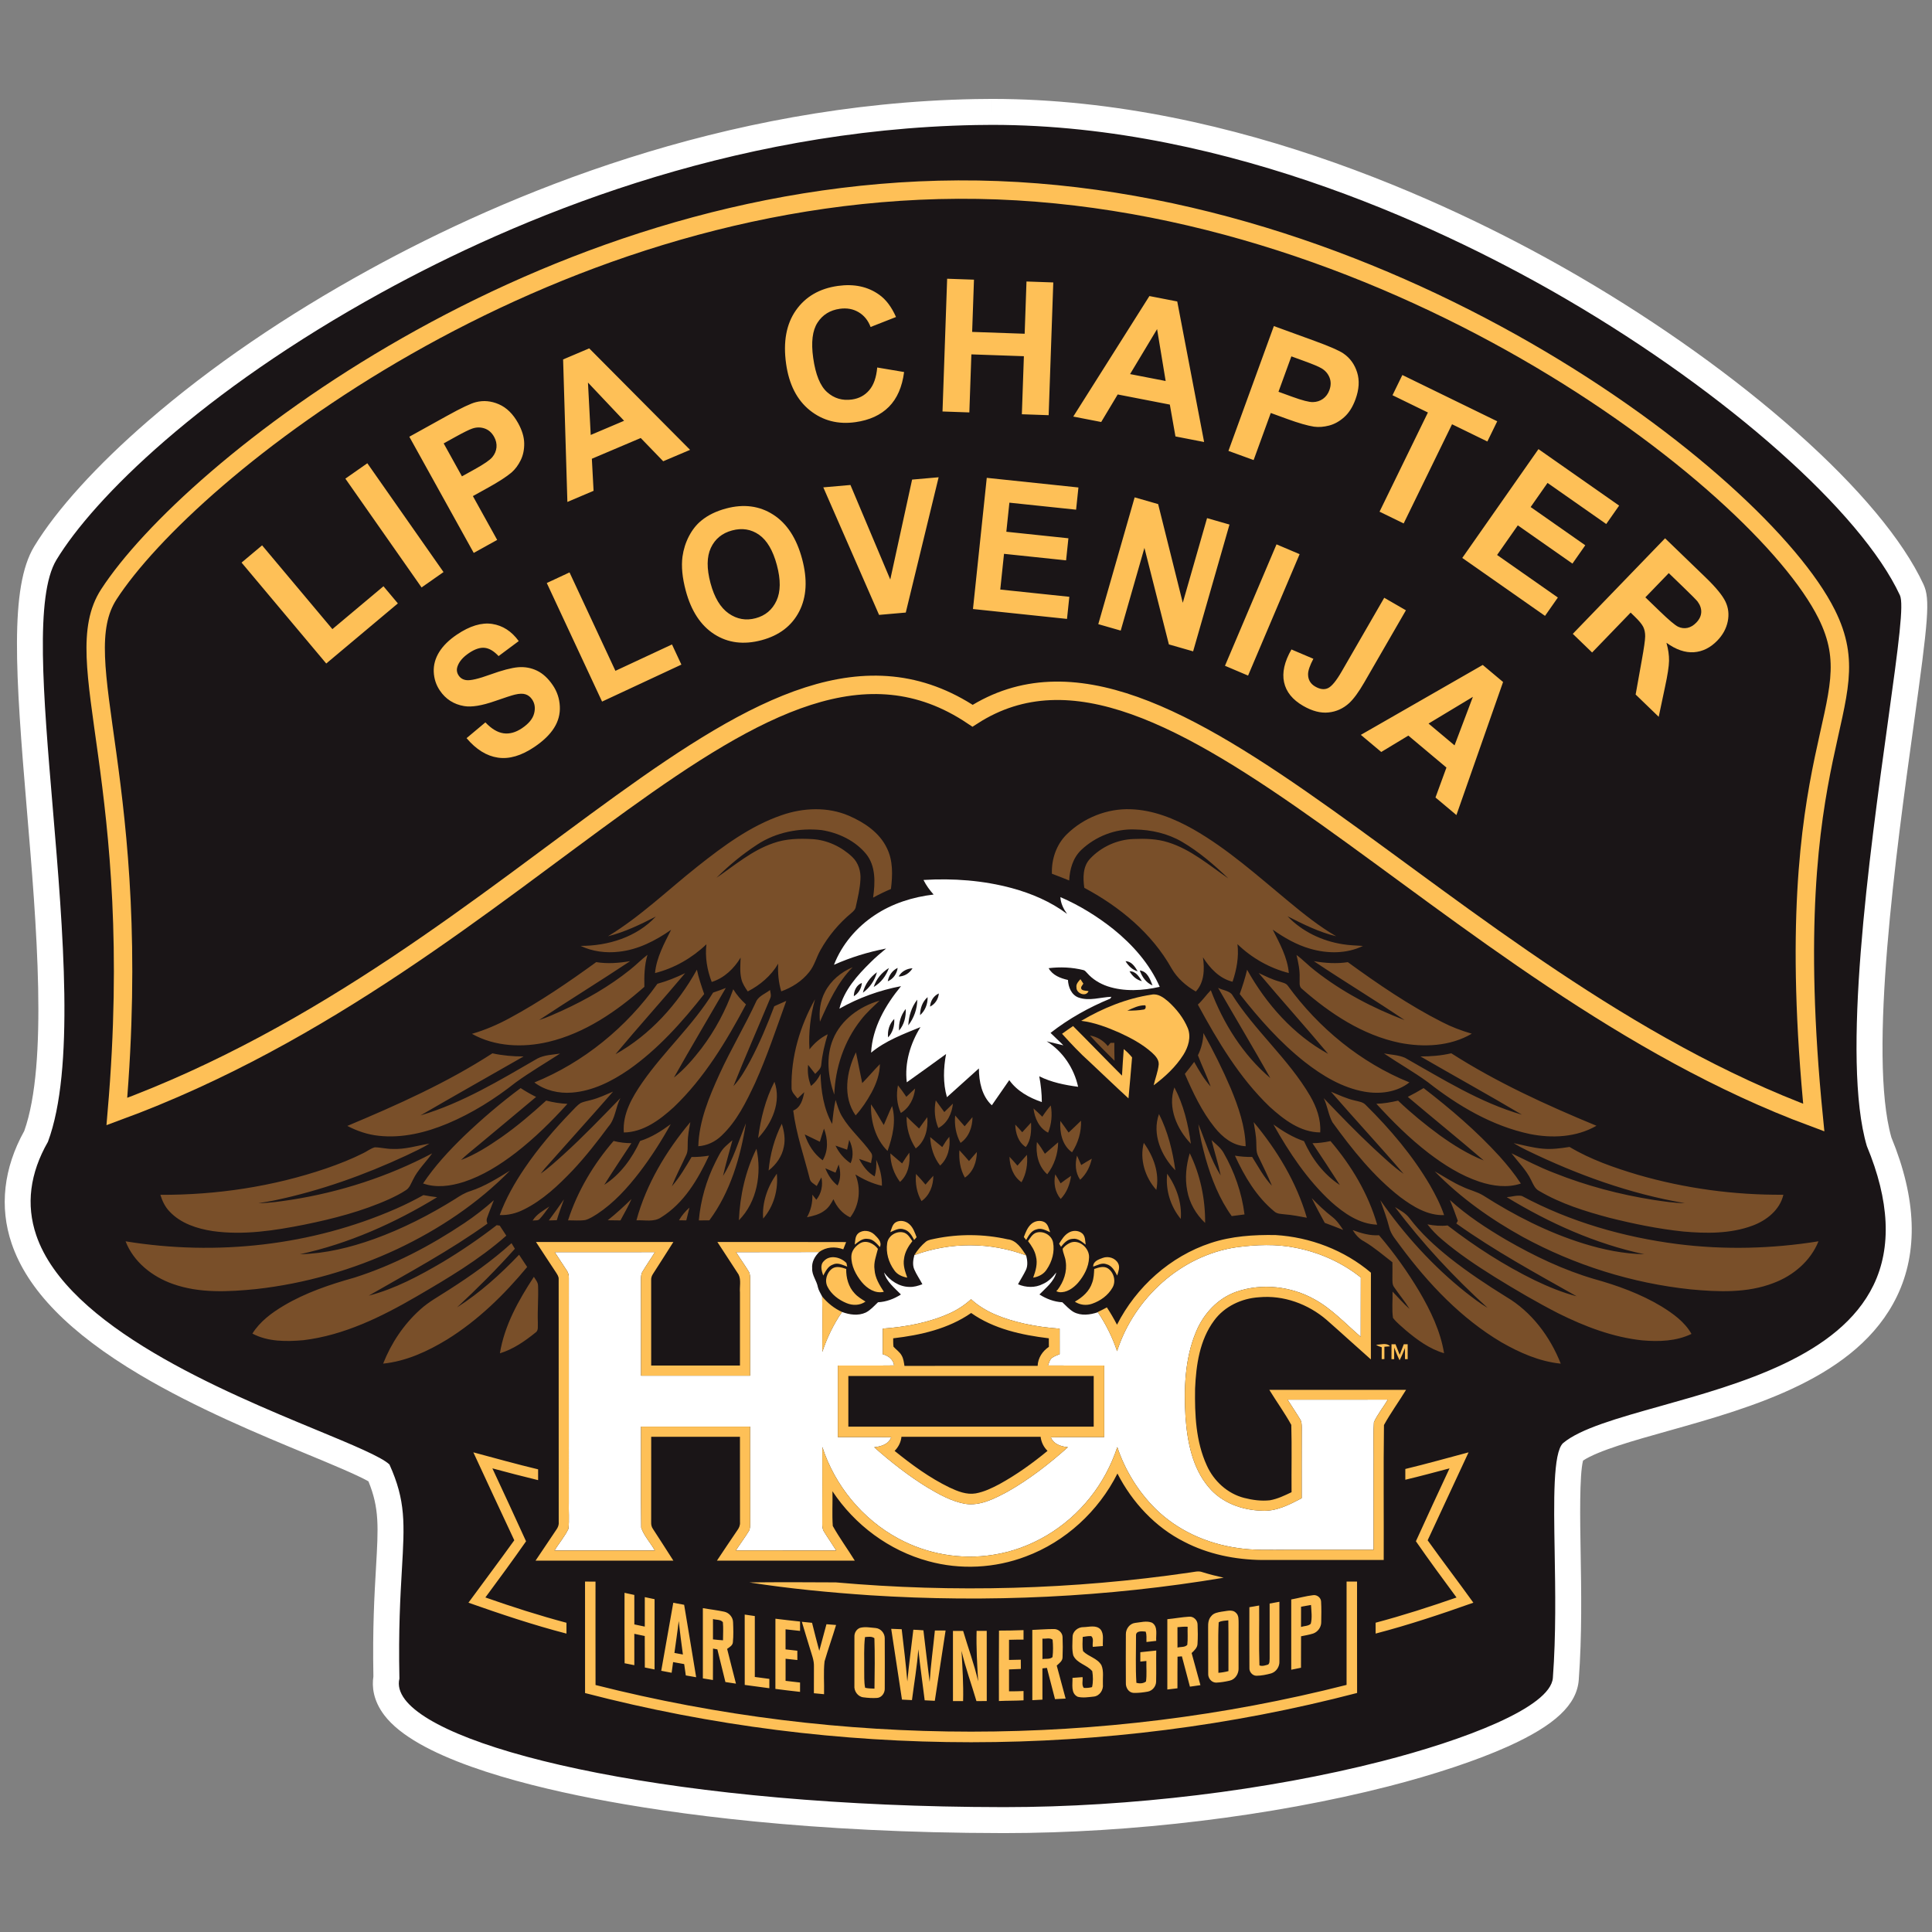
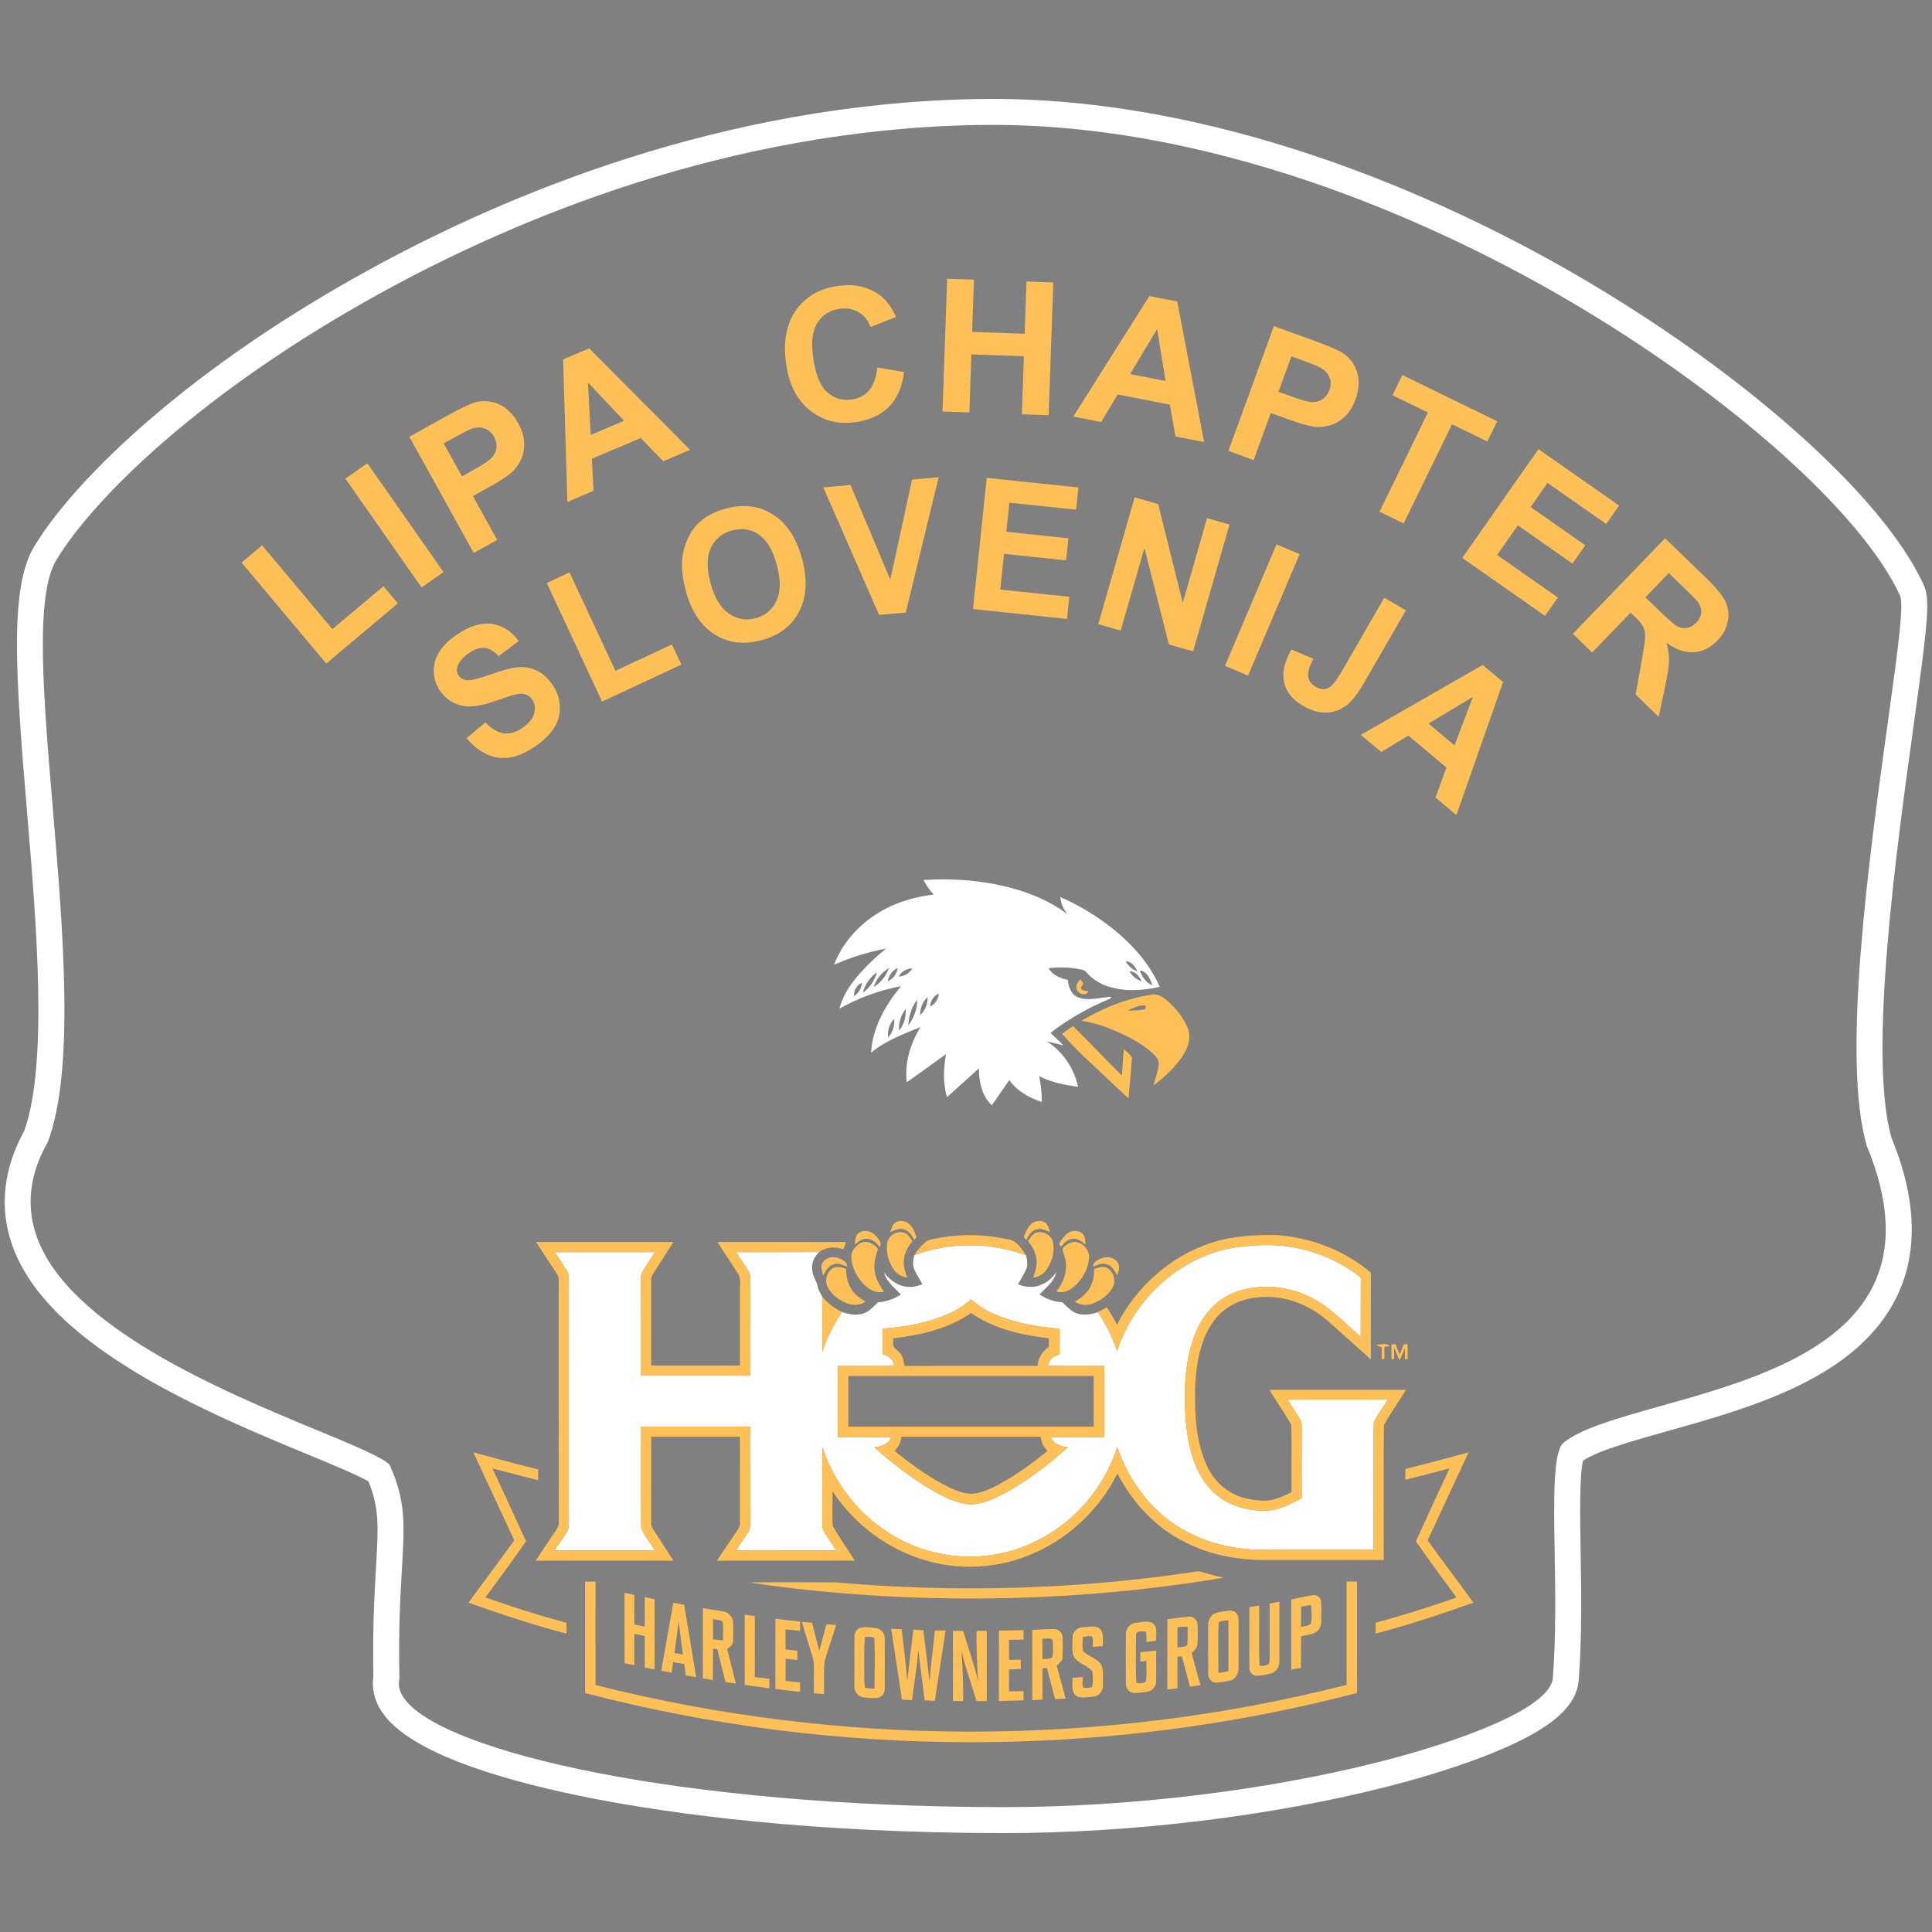
<svg xmlns="http://www.w3.org/2000/svg" version="1.1" id="Layer_1" x="0px" y="0px" viewBox="0 0 595.276 595.276" style="enable-background:new 0 0 595.276 595.276;" xml:space="preserve">
  <rect x="0" y="0" width="595.276" height="595.276" fill="#808080" stroke="none" />
  <style type="text/css">
	.st0{fill:#1A1517;}
	.st1{fill:#FFFFFF;}
	.st2{fill-rule:evenodd;clip-rule:evenodd;fill:#794F29;}
	.st3{fill-rule:evenodd;clip-rule:evenodd;fill:#FFFFFF;}
	.st4{fill-rule:evenodd;clip-rule:evenodd;fill:#FEC057;}
	.st5{fill-rule:evenodd;clip-rule:evenodd;fill:none;stroke:#FEC057;stroke-width:5.669;stroke-miterlimit:22.926;}
	.st6{fill:#FEC057;}
</style>
  <g>
-     <path class="st0" d="M308.976,560.801c-91.89-0.096-172.447-15.034-187.386-34.749   c-2.759-3.642-2.953-6.938-2.534-9.219c-0.299-14.872,0.302-25.231,0.786-33.573   c0.779-13.436,1.146-19.759-3.13-29.562c-2.72-1.961-12.609-6.055-20.66-9.387   c-29.36-12.155-78.497-32.499-88.677-62.448   c-3.536-10.399-2.273-21.076,3.751-31.74   c7.833-21.494,4.286-63.581,1.155-100.733   c-3.15-37.367-5.637-66.868,1.676-78.948   c11.698-19.321,45.383-52.885,101.82-83.89   c41.728-22.925,107.652-50.559,184.749-52.023   c1.707-0.036,3.421-0.054,5.13-0.054c74.853,0,144.29,34.011,179.019,54.285   c50.175,29.291,92.105,66.645,104.338,92.95   c1.658,3.567,0.898,10.515-3.373,41.328   c-5.671,40.923-14.23,102.686-6.659,128.751   c7.373,17.82,8.004,33.269,1.876,45.92   c-11.351,23.438-42.779,32.259-68.033,39.346   c-12.143,3.407-23.618,6.628-28.422,10.468c-1.854,3.08-1.576,19.526-1.391,30.451   c0.206,12.126,0.438,25.863-0.56,39.284c-0.921,12.668-30.859,22.93-55.812,29.307   c-35.409,9.049-78.129,14.238-117.206,14.239L308.976,560.801z" />
    <path class="st1" d="M305.657,38.474c73.78-0.001,142.295,33.478,177.002,53.739   c49.527,28.913,90.811,65.556,102.727,91.182   c1.262,2.713-0.313,14.604-3.708,39.092   c-5.732,41.364-14.394,103.853-6.475,130.633   c6.993,16.804,7.685,31.218,2.054,42.844   c-10.566,21.816-41.033,30.367-65.515,37.237   c-13.33,3.741-24.842,6.972-30.159,11.458   c-3.087,2.961-2.837,17.737-2.571,33.381c0.204,12.036,0.435,25.678-0.55,38.919   c-0.668,9.188-27.72,19.315-52.813,25.728   c-35.118,8.974-77.452,14.113-116.216,14.114c-0.154,0-0.303-0.001-0.457-0.001   c-99.646-0.104-171.906-16.943-184.198-33.165   c-1.647-2.174-2.223-4.335-1.713-6.429c-0.317-14.959,0.286-25.355,0.77-33.716   c0.812-14.006,1.223-21.08-3.836-32.247   c-2.332-2.315-11.656-6.176-22.417-10.63   c-28.732-11.896-76.822-31.805-86.42-60.039   c-3.183-9.362-1.97-19.038,3.604-28.761c8.288-22.245,4.681-65.025,1.5-102.778   c-2.965-35.176-5.526-65.556,1.114-76.523   c11.441-18.898,44.581-51.832,100.324-82.456   c41.334-22.708,106.618-50.081,182.899-51.53   C302.289,38.491,303.976,38.474,305.657,38.474 M305.659,30.474v8l-0.001-8   c-1.739,0-3.495,0.018-5.222,0.054c-77.896,1.479-144.462,29.375-186.584,52.516   C87.873,97.317,64.942,112.991,45.697,129.63   c-15.84,13.695-28.327,27.453-35.16,38.739   c-7.601,12.555-5.804,39.088-2.242,81.339c2.931,34.776,6.57,77.959-0.819,98.748   c-6.371,11.449-7.717,23.431-3.887,34.694   c4.861,14.3,17.788,27.531,39.52,40.448   c17.308,10.288,37.02,18.448,51.412,24.407c6.713,2.779,15.62,6.465,19,8.414   c3.39,8.3,3.059,14.017,2.329,26.609c-0.484,8.343-1.083,18.685-0.799,33.506   c-0.477,3.088-0.113,7.359,3.352,11.933c9.651,12.736,40.232,20.977,64.187,25.648   c24.827,4.841,66.906,10.624,126.379,10.686l0.209,0l0.256,0.001   c39.397-0.001,82.478-5.236,118.196-14.363   c14.249-3.642,27.341-8.001,36.862-12.276   c14.62-6.564,21.39-12.924,21.95-20.623   c1.011-13.591,0.777-27.426,0.57-39.633c-0.161-9.45-0.398-23.431,0.749-27.884   c4.725-3.107,15.599-6.159,26.14-9.118   c26.031-7.305,58.422-16.395,70.558-41.454   c6.622-13.672,6.052-30.15-1.694-48.983   c-7.227-25.382,1.569-88.857,6.836-126.86   c4.544-32.783,5.182-38.982,3.041-43.586   c-6.306-13.559-19.862-29.8-39.203-46.968   c-18.916-16.79-41.996-33.302-66.745-47.75   C451.614,64.827,381.451,30.474,305.659,30.474L305.659,30.474z" />
  </g>
-   <path class="st2" d="M240.844,251.166c6.644-2.309,14.162-2.638,20.706,0.175  c4.73,2.051,9.402,5.146,11.695,9.935c1.951,3.902,1.789,8.416,1.265,12.631  c-1.872,0.803-3.707,1.685-5.492,2.667c0.624-4.531,0.895-9.698-2.168-13.471  c-3.374-4.077-8.491-6.507-13.654-7.335c-6.873-0.749-14.091,0.641-19.907,4.477  c-4.518,2.95-8.72,6.399-12.531,10.214c5.617-3.853,10.929-8.421,17.474-10.659  c3.856-1.398,8.017-1.481,12.069-1.256c4.581,0.275,8.974,2.35,12.29,5.492  c1.872,1.776,2.7,4.418,2.521,6.96c-0.141,2.804-0.807,5.55-1.402,8.283  c-0.108,0.899-0.757,1.523-1.419,2.059c-3.811,3.174-7.052,7.043-9.477,11.37  c-1.273,2.23-1.868,4.826-3.52,6.831c-2.201,2.775-5.28,4.726-8.587,5.916  c-0.828-2.762-1.09-5.654-0.94-8.525c-2.18,3.724-5.567,6.586-9.373,8.545  c-0.816-1.194-1.652-2.421-1.976-3.857c-0.508-2.151-0.3-4.381-0.221-6.565  c-2.043,3.391-5.063,6.303-8.907,7.505c-1.414-3.678-2.092-7.672-1.635-11.607  c-4.422,4.219-9.893,7.376-15.834,8.866c0.454-4.809,2.829-9.099,4.959-13.334  c-4.788,3.353-10.18,6.124-16.067,6.756c-4.007,0.47-8.167-0.05-11.82-1.797  c8.454,0.021,17.303-2.704,23.165-9.032c-4.718,2.438-9.548,4.764-14.723,6.066  c10.035-6.091,18.493-14.324,27.662-21.571  C222.905,260.639,231.209,254.478,240.844,251.166L240.844,251.166z M328.707,257.04  c5.176-5.071,12.465-7.992,19.724-7.701c6.836,0.233,13.346,2.85,19.238,6.174  c10.696,6.108,19.882,14.407,29.339,22.212c4.668,3.873,9.427,7.692,14.686,10.746  c-5.288-1.26-10.164-3.711-14.981-6.149c4.489,4.693,10.642,7.626,17.028,8.612  c2.051,0.341,4.135,0.379,6.207,0.524c-5.046,2.459-11,2.405-16.304,0.849  c-4.173-1.198-7.971-3.391-11.499-5.875c2.138,4.24,4.547,8.545,4.959,13.371  c-5.933-1.51-11.433-4.639-15.822-8.899c0.474,3.923-0.258,7.867-1.518,11.578  c-4.019-0.978-6.96-4.148-9.107-7.51c0.503,3.599,0.441,7.713-2.205,10.522  c-3.008-1.718-5.708-4.073-7.459-7.093c-6.074-10.863-16.046-19.055-26.905-24.85  c-0.424-3.037-0.491-6.544,1.751-8.94c3.436-3.678,8.391-5.941,13.43-6.103  c3.578-0.15,7.231-0.062,10.671,1.032c6.989,2.176,12.602,7.056,18.534,11.116  c-4.389-4.198-9.04-8.225-14.303-11.296c-4.372-2.558-9.448-3.694-14.478-3.79  c-6.07-0.254-12.165,2.159-16.554,6.324c-2.555,2.43-3.545,5.97-3.703,9.394  c-1.768-0.711-3.54-1.423-5.329-2.08  C323.943,264.749,325.483,260.19,328.707,257.04L328.707,257.04L328.707,257.04z   M194.094,298.819L194.094,298.819c-6.336,5.071-13.426,9.145-20.79,12.523  c-2.372,1.048-4.718,2.184-7.197,2.945c9.282-6.149,18.776-11.986,28.053-18.147  c-3.453,0.591-6.981,0.869-10.459,0.303c-8.595,6.24-17.395,12.256-26.759,17.294  c-3.666,1.988-7.514,3.64-11.524,4.801c7.093,3.99,15.722,4.31,23.506,2.488  c11.27-2.663,21.055-9.402,29.613-16.974c-0.071-3.316,0.008-6.652,0.957-9.86  C197.61,295.636,195.958,297.35,194.094,298.819L194.094,298.819z M399.47,294.238  L399.47,294.238c0.558,2.326,1.065,4.693,0.961,7.101  c0.091,1.14-0.333,2.621,0.774,3.391c8.641,7.58,18.639,14.204,30.05,16.571  c7.406,1.452,15.581,1.103,22.216-2.804c-3.158-0.919-6.249-2.08-9.173-3.599  c-10.238-5.192-19.737-11.707-29.01-18.443c-3.486,0.533-7.014,0.291-10.471-0.308  c9.228,6.191,18.767,11.923,27.966,18.16  c-9.843-3.732-19.296-8.703-27.587-15.223  C403.198,297.57,401.488,295.723,399.47,294.238L399.47,294.238z M254.182,305.637  L254.182,305.637c-1.485,2.796-1.859,6.041-1.548,9.157  c2.671-5.962,5.396-12.078,10.081-16.779  C259.133,299.517,255.963,302.155,254.182,305.637L254.182,305.637z M189.643,324.821  c7.031-8.429,14.399-16.575,21.459-24.979c-2.758,1.319-5.591,2.475-8.545,3.274  c-9.49,13.367-22.687,24.222-37.909,30.408c3.299,2.479,7.53,3.453,11.607,3.116  c6.365-0.491,12.227-3.461,17.415-7.019c9.065-6.345,16.496-14.695,23.302-23.344  c-0.857-2.471-1.706-4.947-2.246-7.509  C208.81,309.403,200.335,318.851,189.643,324.821L189.643,324.821z M381.976,306.278  L381.976,306.278c5.97,7.605,12.435,14.919,20.044,20.935  c5.421,4.235,11.536,7.938,18.401,9.148c4.73,0.832,9.989,0.2,13.841-2.862  c-14.998-6.066-27.97-16.733-37.46-29.771c-0.57-0.841-1.652-0.965-2.534-1.277  c-2.255-0.624-4.356-1.664-6.461-2.658c7.044,8.383,14.387,16.517,21.409,24.916  c-10.688-5.866-19.079-15.347-24.966-25.919  C383.648,301.331,382.854,303.819,381.976,306.278L381.976,306.278z M375.307,304.36  L375.307,304.36c5.338,9.282,10.842,18.472,16.092,27.803  c-8.421-7.152-14.449-16.787-18.331-27.059c-1.398,1.406-2.505,3.091-3.994,4.422  c6.124,11.271,12.785,22.52,22.116,31.465c4.327,3.932,9.456,7.896,15.585,7.921  c0.266-3.986-1.136-7.842-3.108-11.245c-6.69-11.453-17.104-20.132-24.139-31.344  C378.448,305.18,376.659,305.097,375.307,304.36L375.307,304.36z M219.718,305.829  L219.718,305.829c-6.17,10.055-15.081,18.018-21.792,27.679  c-3.137,4.531-6.153,9.702-5.721,15.423c6.045-0.083,11.158-3.927,15.431-7.834  c9.385-8.97,16.15-20.249,22.212-31.619c-1.502-1.381-2.866-2.921-3.923-4.676  c-2.301,6.511-5.6,12.672-9.76,18.185c-2.534,3.274-5.25,6.457-8.52,9.024  c5.217-9.269,10.667-18.401,15.988-27.612  C222.343,304.922,221.041,305.4,219.718,305.829L219.718,305.829z M233.114,308.308  L233.114,308.308c-3.549,7.705-7.938,14.99-11.457,22.703  c-3.183,7.014-6.262,14.349-6.503,22.158c2.692-0.183,5.217-1.369,7.148-3.241  c4.739-4.464,7.63-10.434,10.359-16.246c3.703-8.229,6.548-16.808,9.602-25.291  c-1.24,0.528-2.471,1.074-3.694,1.639c-2.147,5.712-4.51,11.354-7.364,16.745  c-1.502,2.771-3.046,5.566-5.217,7.876c3.628-9.094,7.593-18.06,11.345-27.105  c0.383-0.807,0.033-1.685-0.071-2.509  C235.885,306.116,234.046,306.769,233.114,308.308L233.114,308.308z M243.886,335.047  c-0.191-9.502,2.613-18.913,7.231-27.163c-1.389,5.017-2.043,10.239-1.706,15.443  c1.523-1.926,3.387-3.582,5.612-4.643c-0.911,3.049-1.685,6.149-1.976,9.332  c-0.05,1.244-1.107,2.03-1.876,2.866c-0.72-0.932-1.439-1.868-2.18-2.783  c-0.254,2.209,0.05,4.435,0.89,6.49c1.277-0.982,2.238-2.284,2.941-3.728  c0.137,5.309,0.965,10.75,3.578,15.447c0.254-2.484,0.516-4.967,1.057-7.405  c0.553,1.764,1.065,3.57,2.035,5.163c2.446,4.106,6.191,7.214,8.903,11.121  c0.687,0.94,0.054,2.134-0.008,3.17c-1.227-0.433-2.454-0.869-3.686-1.277  c1.132,2.159,2.633,4.185,4.801,5.392c0.478-1.664,0.574-3.399,0.478-5.121  c1.115,2.521,1.814,5.225,1.747,8c-2.921-0.653-5.642-1.93-8.179-3.491  c1.801,4.327,1.307,9.486-1.581,13.226c-2.405-1.119-4.148-3.191-5.175-5.596  c-0.695,1.302-1.473,2.629-2.717,3.491c-1.568,1.215-3.532,1.672-5.429,2.064  c1.194-2.117,1.739-4.518,1.656-6.948c0.399,0.524,0.807,1.044,1.215,1.564  c1.577-1.922,2.089-4.481,1.564-6.89c-0.499,0.874-0.957,1.768-1.431,2.658  c-0.77-0.637-1.88-1.086-2.13-2.143c-1.768-7.019-4.214-13.9-5.113-21.114  c2.301-0.898,2.991-3.47,3.391-5.662c-0.69,0.645-1.377,1.294-2.047,1.955  C244.963,337.439,243.769,336.474,243.886,335.047L243.886,335.047L243.886,335.047z   M252.606,351.784c-1.556-0.749-3.099-1.518-4.66-2.255  c1.023,3.12,2.837,6.032,5.533,7.975c1.785-2.97,1.606-6.615,0.404-9.764  C253.425,349.08,253.013,350.432,252.606,351.784L252.606,351.784L252.606,351.784z   M261.658,351.214c-0.233,1.003-0.441,2.014-0.649,3.02  c-1.19-0.429-2.38-0.853-3.574-1.252c1.032,2.193,2.629,4.069,4.647,5.421  C263.14,356.069,262.732,353.457,261.658,351.214L261.658,351.214L261.658,351.214z   M257.432,361.315c-1.044-0.453-2.089-0.899-3.133-1.34  c0.82,2.039,2.014,3.94,3.774,5.3c1.032-2.026,0.973-4.344,0.329-6.478  C258.064,359.63,257.744,360.471,257.432,361.315L257.432,361.315L257.432,361.315z   M256.662,320.22c2.459-6.029,8.229-10.172,14.353-11.911  c-1.993,1.91-4.081,3.74-5.762,5.945c-5.159,6.511-7.909,14.761-8.2,23.027  C255.139,331.852,254.403,325.661,256.662,320.22L256.662,320.22L256.662,320.22z   M370.789,318.293c3.12,5.558,5.962,11.283,8.466,17.145  c2.334,5.646,4.381,11.557,4.551,17.727c-3.94-0.162-7.164-2.8-9.523-5.741  c-3.985-4.951-6.706-10.759-9.215-16.55c0.986-1.203,1.943-2.434,2.871-3.686  c1.502,2.65,3.02,5.329,5.088,7.588c-1.181-3.262-2.712-6.382-3.932-9.623  C370.152,323.015,370.722,320.677,370.789,318.293L370.789,318.293L370.789,318.293z   M335.842,319.054c2.184,0.37,4.111,1.543,5.492,3.266  c0.271-0.328,0.549-0.662,0.828-0.99c0.295-0.004,0.886-0.017,1.181-0.021  c-0.012,1.843,0,3.69,0.067,5.533C340.859,324.272,338.246,321.763,335.842,319.054  L335.842,319.054z M107.018,346.908c15.368-6.44,30.678-13.288,44.699-22.362  c3.154,0.687,6.378,0.973,9.606,0.961c-10.588,6.053-21.214,12.044-31.76,18.168  c12.893-3.819,24.475-10.854,36.037-17.532c2.139-1.115,4.622-1.152,6.96-1.514  c-4.56,2.941-9.249,5.696-13.65,8.874c-6.436,5.092-13.459,9.51-21.039,12.689  c-6.669,2.783-13.958,4.568-21.218,3.753  C113.276,349.592,110.018,348.481,107.018,346.908L107.018,346.908z M263.631,343.671  c1.926-2.101,3.499-4.497,4.872-6.989c1.473-2.708,2.567-5.691,2.605-8.808  c-1.868,1.897-3.578,3.944-5.442,5.845c-0.69-3.149-1.24-6.332-1.939-9.481  C260.781,330.188,259.582,337.93,263.631,343.671L263.631,343.671z M426.421,324.588  c2.155,0.383,4.418,0.449,6.457,1.323c11.624,6.557,23.115,13.821,36.045,17.54  c-10.334-6.12-20.856-11.932-31.253-17.948c3.187,0.012,6.382-0.246,9.49-0.97  c14.07,9.003,29.326,15.959,44.732,22.328c-6.178,3.574-13.696,3.919-20.56,2.534  c-11.632-2.475-22.117-8.695-31.386-15.963  C435.59,330.25,430.877,327.612,426.421,324.588L426.421,324.588L426.421,324.588z   M233.589,350.644c0.782-5.974,2.259-11.957,5.03-17.336  C240.836,339.482,237.861,346.143,233.589,350.644L233.589,350.644z M276.673,334.398  c0.919,1.136,1.764,2.33,2.579,3.545c0.903-0.853,1.801-1.71,2.708-2.563  c-0.3,3.02-1.739,5.937-4.397,7.539  C276.324,340.26,276.103,337.256,276.673,334.398L276.673,334.398z M142.943,350.066  c5.525-5.28,11.341-10.259,17.478-14.811c1.527,1.011,3.124,1.91,4.759,2.725  c-5.983,5.034-12.011,10.014-18.006,15.027c-1.722,1.456-3.516,2.829-5.126,4.41  c4.493-1.702,8.566-4.331,12.498-7.056c4.855-3.407,9.365-7.264,13.742-11.258  c2.138,0.562,4.331,0.907,6.544,1.015c-4.897,5.421-10.126,10.567-15.905,15.048  c-4.872,3.736-10.155,7.081-16.026,8.999c-4.019,1.29-8.479,1.914-12.547,0.478  C133.927,359.285,138.338,354.542,142.943,350.066L142.943,350.066L142.943,350.066z   M361.848,335.051c-2.163,6.187,0.778,12.851,5.076,17.349  C366.1,346.425,364.686,340.41,361.848,335.051L361.848,335.051z M433.76,337.959  c1.656-0.832,3.283-1.739,4.868-2.704c8.308,6.399,16.313,13.247,23.385,21.01  c2.372,2.654,4.639,5.413,6.582,8.404c-4.164,1.398-8.691,0.778-12.776-0.574  c-5.725-1.914-10.888-5.184-15.655-8.824c-5.858-4.506-11.108-9.735-16.084-15.181  c2.259-0.067,4.489-0.453,6.686-0.969c4.002,3.828,8.296,7.347,12.764,10.621  c4.252,3.058,8.737,5.866,13.621,7.805  C449.432,350.927,441.523,344.524,433.76,337.959L433.76,337.959L433.76,337.959z   M182.158,338.916c2.338-0.599,4.522-1.631,6.731-2.575  c-6.935,7.946-14.033,15.751-21.014,23.656c-0.441,0.52-0.857,1.057-1.265,1.598  c2.504-1.731,4.73-3.823,7.002-5.85c6.108-5.533,11.803-11.495,17.544-17.403  c-1.518,2.821-1.51,6.311-3.69,8.774c-3.457,4.676-7.048,9.265-11.033,13.505  c-4.443,4.647-9.215,9.182-15.04,12.053c-2.292,1.165-4.839,1.806-7.418,1.697  c1.864-5.113,4.585-9.868,7.622-14.366c4.273-6.295,9.232-12.09,14.52-17.548  c0.899-0.895,1.71-1.905,2.783-2.596  C179.937,339.39,181.073,339.22,182.158,338.916L182.158,338.916z M410.096,336.382  c2.442,1.003,4.851,2.159,7.451,2.725c1.127,0.295,2.417,0.424,3.249,1.344  c7.518,7.422,14.428,15.56,19.787,24.692c1.693,2.962,3.274,6.012,4.364,9.253  c-5.059,0.162-9.56-2.613-13.467-5.525c-8.262-6.403-14.832-14.674-20.935-23.082  c-1.261-2.322-1.531-5.051-2.692-7.434c5.03,5.267,10.093,10.505,15.414,15.481  c2.983,2.704,5.875,5.55,9.203,7.838  C425.144,353.132,417.468,344.886,410.096,336.382L410.096,336.382L410.096,336.382z   M289.121,347.553c-1.119-2.688-1.385-5.654-0.795-8.504  c0.882,1.194,1.752,2.396,2.629,3.595c0.874-0.874,1.751-1.747,2.654-2.6  C293.302,343.056,291.917,346.105,289.121,347.553L289.121,347.553L289.121,347.553z   M268.369,340.247c-0.137,5.167,1.323,10.663,5.096,14.37  c1.573-4.385,2.713-9.236,1.394-13.837c-0.92,1.922-1.698,3.902-2.555,5.854  C270.969,344.516,269.825,342.286,268.369,340.247L268.369,340.247z M321.147,344.075  c0.791-1.215,1.647-2.384,2.617-3.466c0.499,2.812,0.25,5.725-0.824,8.379  c-2.8-1.431-4.16-4.489-4.506-7.476  C319.363,342.336,320.261,343.197,321.147,344.075L321.147,344.075z M294.297,343.696  c0.99,1.094,1.955,2.217,2.921,3.332c0.807-0.945,1.61-1.893,2.421-2.833  c-0.008,3.029-1.09,6.178-3.682,7.946  C294.521,349.571,294.022,346.609,294.297,343.696L294.297,343.696L294.297,343.696z   M362.135,360.587c-4.335-4.447-7.26-11.183-5.034-17.332  C359.839,348.656,361.32,354.617,362.135,360.587L362.135,360.587z M279.344,344.054  c1.273,1.227,2.529,2.467,3.836,3.661c0.824-1.181,1.66-2.363,2.538-3.507  c0.279,3.511-0.574,7.439-3.565,9.631  C280.234,350.952,279.249,347.52,279.344,344.054L279.344,344.054L279.344,344.054z   M329.252,348.955c1.298-1.19,2.559-2.43,3.828-3.653  c0.125,3.449-0.882,6.856-2.771,9.735c-3.066-2.134-3.844-6.157-3.603-9.66  C327.588,346.542,328.424,347.748,329.252,348.955L329.252,348.955z M212.7,345.743  c-0.366,2.097-0.803,4.198-0.799,6.34c-0.054,1.236,0.1,2.542-0.429,3.703  c-1.464,3.253-3.162,6.403-4.468,9.727c2.401-2.738,4.227-5.908,6.082-9.024  c1.801,0.021,3.599-0.121,5.371-0.42c-3.387,7.276-7.726,14.653-14.715,18.988  c-2.243,1.577-5.105,0.807-7.647,0.94  C199.145,364.789,205.273,354.596,212.7,345.743L212.7,345.743L212.7,345.743z   M386.278,345.739c7.231,8.662,13.222,18.572,16.375,29.464  c-2.263-0.429-4.526-0.869-6.823-1.049c-1.111-0.141-2.355-0.104-3.228-0.92  c-5.483-4.514-9.169-10.784-12.098-17.157c1.752,0.291,3.524,0.429,5.305,0.395  c1.914,3.029,3.595,6.253,6.087,8.87c-1.277-3.133-2.829-6.141-4.26-9.198  c-0.628-1.252-0.487-2.684-0.553-4.035  C387.056,349.958,386.606,347.852,386.278,345.739L386.278,345.739L386.278,345.739z   M197.215,351.551c3.466-1.082,6.548-3.041,9.448-5.184  c-2.866,5.18-6.066,10.18-9.66,14.882c-3.719,4.818-7.876,9.415-12.993,12.781  c-1.169,0.728-2.342,1.519-3.686,1.881c-1.756,0.262-3.536,0.075-5.305,0.096  c2.912-9.016,7.859-17.311,14.041-24.459c1.793,0.457,3.636,0.69,5.488,0.678  c-2.787,4.277-5.658,8.495-8.358,12.83  C191.182,361.852,194.764,356.876,197.215,351.551L197.215,351.551z M222.776,362.31  c3.153-5.013,4.805-10.775,7.048-16.217c-1.689,10.555-4.822,21.214-11.258,29.905  c-1.086,0.008-2.172,0.021-3.253,0.029c0.558-6.249,2.313-12.377,5.126-17.985  c0.874-1.685,1.639-3.499,3.066-4.809c0.699-0.662,1.439-1.281,2.168-1.914  C224.715,354.988,223.604,358.611,222.776,362.31L222.776,362.31z M314.969,348.859  c0.911-0.978,1.801-1.976,2.704-2.962c0.117,2.555,0.017,5.413-1.618,7.518  c-2.326-1.473-3.162-4.314-3.241-6.919  C313.551,347.266,314.266,348.061,314.969,348.859L314.969,348.859z M236.817,360.65  c0.449-4.988,1.81-9.922,4.065-14.399c0.728,2.28,1.148,4.73,0.628,7.102  C240.969,356.29,239.143,358.84,236.817,360.65L236.817,360.65L236.817,360.65z   M369.241,346.401c2.201,5.28,3.765,10.9,6.869,15.747  c-0.757-3.661-1.935-7.214-2.8-10.85c1.298,1.206,2.779,2.292,3.674,3.865  c3.357,5.841,5.633,12.327,6.465,19.021c-1.319,0.154-2.633,0.324-3.94,0.512  c-3.823-5.317-6.249-11.508-8.042-17.769  C370.539,353.465,369.628,349.974,369.241,346.401L369.241,346.401z M392.36,346.475  c2.925,2.08,5.999,3.986,9.423,5.13c2.396,5.367,6.078,10.272,11.042,13.509  c-2.758-4.331-5.596-8.604-8.433-12.88c1.868,0,3.728-0.254,5.554-0.649  c6.419,7.514,11.637,16.213,14.378,25.757c-5.512-0.204-10.239-3.52-14.207-7.064  C402.794,363.52,397.207,355.117,392.36,346.475L392.36,346.475z M290.319,353.431  c0.653-1.107,1.356-2.184,2.18-3.174c0.366,3.191-0.37,6.64-2.829,8.866  c-1.976-2.496-2.925-5.629-3.074-8.783  C287.848,351.36,289.075,352.408,290.319,353.431L290.319,353.431z M319.488,351.867  c0.919,1.14,1.722,2.367,2.463,3.628c1.369-1.165,2.708-2.363,4.077-3.536  c-0.033,3.549-1.194,7.039-3.357,9.856  C319.883,359.339,319.063,355.445,319.488,351.867L319.488,351.867L319.488,351.867z   M352.413,352.129c-1.323,5.105,0.391,10.625,3.865,14.49  C357.347,361.486,355.412,356.256,352.413,352.129L352.413,352.129z M466.364,352.221  c1.327,0.803,2.696,1.543,4.098,2.213c15.414,7.485,31.722,13.397,48.655,16.275  c-3.237-0.025-6.44-0.533-9.635-1.003c-10.442-1.648-20.727-4.368-30.554-8.283  c-4.543-1.727-8.853-3.982-13.226-6.087c2.055,2.708,4.559,5.13,6.045,8.229  c0.632,1.248,1.152,2.708,2.492,3.382c6.673,3.948,14.154,6.269,21.605,8.258  c7.48,1.876,15.065,3.436,22.745,4.239c7.135,0.641,14.578,0.724,21.384-1.806  c4.319-1.598,8.437-4.843,9.515-9.523c-15.16,0.116-30.341-1.939-44.907-6.166  c-7.239-2.163-14.47-4.668-20.985-8.562c-2.725,0.428-5.492,0.803-8.25,0.537  C472.301,353.665,469.352,352.828,466.364,352.221L466.364,352.221z M120.86,354.001  L120.86,354.001c-1.81,0.012-3.578-0.474-5.379-0.499  c-1.261,0.345-2.309,1.194-3.474,1.76c-3.703,1.877-7.576,3.387-11.491,4.743  c-16.413,5.6-33.786,8.204-51.106,8.138c0.591,1.884,1.444,3.719,2.841,5.146  c3.44,3.678,8.479,5.292,13.33,6.028c9.431,1.323,18.967-0.15,28.224-1.993  c8.903-1.81,17.781-4.106,26.094-7.842c1.776-0.828,3.553-1.693,5.188-2.787  c1.148-0.724,1.552-2.089,2.168-3.22c1.46-3.045,3.965-5.379,5.891-8.104  c-13.571,7.16-28.353,11.953-43.509,14.312c-3.324,0.491-6.657,1.023-10.026,1.023  c1.789-0.275,3.574-0.545,5.342-0.932c13.896-2.954,27.363-7.755,40.231-13.75  c2.4-1.178,4.876-2.23,7.131-3.682  C128.515,353.007,124.758,354.201,120.86,354.001L120.86,354.001z M227.66,375.989  c5.633-5.687,7.073-14.436,5.421-22.046  C229.678,360.766,227.993,368.396,227.66,375.989L227.66,375.989z M295.603,354.401  c1.007,1.09,1.984,2.209,2.962,3.328c0.799-0.936,1.602-1.868,2.421-2.787  c-0.037,3.008-1.09,6.157-3.694,7.897  C295.844,360.267,295.403,357.313,295.603,354.401L295.603,354.401z M274.331,355.375  c1.215,1.019,2.409,2.068,3.62,3.095c0.711-1.127,1.439-2.246,2.221-3.324  c0.333,3.241-0.329,6.761-2.862,9.02  C275.404,361.64,274.339,358.541,274.331,355.375L274.331,355.375z M366.578,355.329  L366.578,355.329c-1.098,3.69-1.527,7.63-0.794,11.437  c0.67,3.848,2.696,7.372,5.533,10.039  C371.379,369.424,369.832,361.968,366.578,355.329L366.578,355.329z M313.488,359.152  c0.978-1.111,1.943-2.234,2.925-3.337c0.3,2.912-0.229,5.883-1.668,8.446  c-2.575-1.751-3.624-4.851-3.711-7.846  C311.878,357.301,312.685,358.22,313.488,359.152L313.488,359.152z M331.844,356.061  c0.449,0.957,0.878,1.926,1.298,2.9c1.077-0.67,2.155-1.327,3.258-1.955  c-0.545,2.459-1.697,4.789-3.586,6.49  C331.299,361.307,331.195,358.569,331.844,356.061L331.844,356.061L331.844,356.061z   M144.944,366.982L144.944,366.982c-1.697,0.516-3.212,1.456-4.685,2.43  c-7.917,4.938-16.28,9.211-25.066,12.369c-7.318,2.613-14.973,4.481-22.77,4.668  c15.002-3.262,29.193-9.598,42.261-17.573c-1.415-0.175-2.825-0.375-4.223-0.645  c-2.742,1.514-5.537,2.937-8.412,4.185  c-26.019,11.403-55.374,14.619-83.357,10.051  c2.454,6.357,8.233,10.9,14.528,13.122c8.242,2.946,17.174,2.438,25.732,1.589  c15.035-1.681,29.767-5.924,43.463-12.335  c12.789-6.045,24.779-14.02,34.706-24.147  C153.236,363.1,149.316,365.547,144.944,366.982L144.944,366.982z M442.06,360.908  L442.06,360.908c7.909,8.117,17.265,14.753,27.167,20.227  c15.959,8.674,33.632,14.241,51.705,16.142c8.495,0.791,17.39,1.181,25.499-1.955  c6.053-2.255,11.433-6.773,13.867-12.86c-14.32,2.301-28.964,2.675-43.359,0.861  c-16.691-2.138-33.174-6.86-48.035-14.836c-1.531-0.316-3.12,0.283-4.66,0.379  c13.118,7.976,27.342,14.383,42.407,17.586c-6.365-0.129-12.656-1.402-18.717-3.287  c-10.95-3.391-21.251-8.645-30.895-14.798c-1.989-1.231-4.327-1.693-6.411-2.725  C447.622,364.34,444.906,362.501,442.06,360.908L442.06,360.908z M235.136,375.461  c-0.391-4.934,1.365-9.856,4.21-13.842  C239.846,366.541,238.41,371.712,235.136,375.461L235.136,375.461z M282.236,361.711  c1.011,1.057,1.98,2.159,2.921,3.278c0.782-0.923,1.577-1.839,2.413-2.721  c0.008,2.991-1.119,6.053-3.64,7.809  C282.456,367.552,281.961,364.598,282.236,361.711L282.236,361.711z M325.137,361.819  c0.574,0.911,1.119,1.843,1.652,2.787c1.048-0.799,2.117-1.577,3.216-2.305  c-0.333,2.633-1.348,5.171-3.183,7.118  C325.029,367.319,324.584,364.473,325.137,361.819L325.137,361.819L325.137,361.819z   M359.626,361.636c2.85,4.023,4.585,8.965,4.185,13.937  C360.633,371.716,359.069,366.612,359.626,361.636L359.626,361.636z M404.171,369.158  L404.171,369.158c1.265,2.575,2.633,5.101,4.011,7.622  c1.905,0.691,3.786,1.44,5.675,2.18c-0.982-1.465-1.984-2.966-3.403-4.048  C408.199,373.172,406.143,371.2,404.171,369.158L404.171,369.158z M169.099,376.031  c0.816-0.025,1.635-0.05,2.455-0.067c0.641-2.176,1.452-4.293,2.213-6.432  C172.257,371.733,170.688,373.888,169.099,376.031L169.099,376.031z M143.114,376.829  L143.114,376.829c-10.517,7.039-21.859,12.997-33.948,16.833  c-7.514,2.109-14.998,4.618-21.738,8.624c-3.72,2.213-7.335,4.884-9.66,8.608  c4.776,2.542,10.413,2.492,15.664,2.043c12.548-1.502,24.092-7.193,34.893-13.467  c9.627-5.604,19.304-11.333,27.679-18.747c-0.662-1.04-1.336-2.072-2.026-3.091  c-0.233-0.033-0.703-0.104-0.936-0.142c-5.313,4.115-10.875,7.901-16.633,11.366  c-7.198,4.219-14.665,8.246-22.786,10.347c12.356-7.11,24.974-13.87,36.578-22.2  c-0.316-0.607-0.358-1.281-0.071-1.905c0.616-1.785,1.373-3.52,2.03-5.292  C149.308,372.353,146.288,374.703,143.114,376.829L143.114,376.829z M187.255,375.976  c1.302,0.033,2.604,0.046,3.911,0.05c1.182-2.172,2.405-4.327,3.412-6.59  C192.226,371.72,189.826,373.942,187.255,375.976L187.255,375.976z M425.302,369.807  L425.302,369.807c0.969,2.771,2.026,5.517,2.738,8.37  c0.549,2.326,2.276,4.056,3.595,5.962c8.524,11.449,18.576,22.083,30.94,29.414  c5.642,3.241,11.77,5.954,18.31,6.607c-3.283-8.342-8.982-15.972-16.779-20.569  c-5.941-3.69-11.786-7.559-17.278-11.899c-4.61-3.673-9.02-7.684-12.581-12.406  c-1.14-1.514-2.875-2.38-4.435-3.382c8.479,11.233,18.11,21.584,28.523,31.053  c-2.367-1.369-4.514-3.07-6.673-4.734  C441.502,390.155,432.715,380.432,425.302,369.807L425.302,369.807z M446.732,369.732  L446.732,369.732c0.874,2.114,1.706,4.252,2.442,6.419  c-0.117,0.208-0.345,0.62-0.462,0.824c11.769,8.408,24.504,15.327,37.081,22.428  c-4.48-1.161-8.766-2.949-12.93-4.938c-9.511-4.655-18.447-10.438-26.834-16.887  c-2.08,0.249-4.169,0.062-6.211-0.337c1.319,1.71,2.821,3.274,4.481,4.664  c5.072,4.331,10.63,8.042,16.279,11.57c6.394,3.952,12.885,7.763,19.579,11.191  c8.121,4.048,16.771,7.351,25.853,8.321c5.101,0.437,10.463,0.279,15.16-1.989  c-2.105-3.732-5.7-6.27-9.257-8.483c-6.432-3.861-13.546-6.44-20.748-8.441  c-9.507-2.792-18.497-7.106-27.063-12.044  C457.986,378.427,451.987,374.533,446.732,369.732L446.732,369.732z M164.107,376.093  L164.107,376.093c0.703-0.179,1.66,0.125,2.18-0.533  c1.115-1.165,1.993-2.525,2.962-3.807C167.385,373.01,165.305,374.104,164.107,376.093  L164.107,376.093z M209.201,375.993c0.749,0.004,1.502,0.008,2.255,0.013  c0.333-1.307,0.661-2.617,0.973-3.927  C211.169,373.218,210.045,374.512,209.201,375.993L209.201,375.993z M416.777,379.005  c2.6,0.969,5.309,1.768,8.117,1.593c4.643,5.421,8.803,11.262,12.46,17.39  c3.441,5.887,6.482,12.173,7.584,18.963c-4.501-1.327-8.362-4.161-11.895-7.164  c-1.31-1.211-2.779-2.292-3.844-3.74c-0.391-2.667-0.062-5.396-0.133-8.088  c1.727,1.806,3.37,3.69,5.246,5.346c-1.444-2.334-3.216-4.439-4.755-6.702  c-0.632-0.832-0.52-1.918-0.537-2.896c0.017-1.598,0.029-3.195,0-4.788  c-2.841-2.184-5.562-4.556-8.658-6.386C418.824,381.751,417.672,380.453,416.777,379.005  L416.777,379.005L416.777,379.005z M138.333,397.394  c6.752-4.319,13.326-8.965,19.271-14.353c0.341,0.574,0.687,1.148,1.04,1.718  c-5.629,6.324-11.632,12.294-17.827,18.06c7.064-4.501,13.342-10.172,19.117-16.217  c0.832,1.256,1.664,2.513,2.496,3.773c-7.094,8.554-15.173,16.446-24.654,22.328  c-6.016,3.674-12.635,6.723-19.724,7.447c2.476-6.299,6.34-12.094,11.383-16.629  C132.105,401.076,135.321,399.362,138.333,397.394L138.333,397.394z M154.026,416.972  c1.394-8.599,5.754-16.371,10.471-23.564c0.516,0.865,1.294,1.693,1.286,2.767  c0.146,3.744-0.2,7.493-0.067,11.241c-0.083,1.102,0.341,2.563-0.816,3.241  C161.635,413.299,158.083,415.733,154.026,416.972z" />
  <path class="st3" d="M284.541,271.131c9.124-0.562,18.376,0.125,27.221,2.509  c6.062,1.652,11.965,4.16,17.012,7.942c-1.09-1.527-1.972-3.258-2.051-5.171  c5.87,2.529,11.354,5.924,16.354,9.897c5.933,4.801,11.167,10.704,14.253,17.748  c-5.258,1.194-10.9,1.548-16.088-0.171c-2.375-0.811-4.602-2.151-6.262-4.056  c-0.358-0.329-0.632-0.807-1.132-0.924c-3.499-0.882-7.172-1.032-10.75-0.595  c1.202,2.184,3.649,3.12,5.953,3.632c0.108,2.205,1.074,4.643,3.316,5.434  c3.278,1.136,6.736-0.129,10.081-0.25c-0.087,0.142-0.262,0.42-0.349,0.562  c-6.565,2.692-12.818,6.191-18.414,10.563c1.29,1.302,2.675,2.513,3.957,3.828  c-1.714-0.412-3.428-0.811-5.138-1.231c4.972,3.099,8.429,8.312,9.677,14.008  c-4.102-0.545-8.246-1.369-11.974-3.241c0.503,2.617,0.782,5.28,0.795,7.946  c-3.853-1.306-7.634-3.374-10.031-6.761c-1.789,2.588-3.57,5.18-5.375,7.755  c-3.095-2.875-3.965-7.305-3.986-11.358c-3.295,2.937-6.553,5.912-9.843,8.857  c-1.248-4.323-1.086-8.912-0.27-13.292c-4.027,2.912-8.038,5.854-12.102,8.712  c-0.732-5.966,1.102-11.957,4.218-17.012c-5.275,2.155-10.771,4.194-15.21,7.875  c0.379-7.697,4.422-14.665,9.215-20.486c-6.652,1.265-13.097,3.59-18.984,6.939  c1.435-5.725,5.529-10.284,9.635-14.316c1.494-1.506,3.12-2.866,4.751-4.218  c-5.517,1.069-10.925,2.717-16.059,5.013c2.43-6.278,7.002-11.632,12.602-15.323  c5.379-3.59,11.707-5.575,18.098-6.324  C286.438,274.264,285.356,272.771,284.541,271.131L284.541,271.131L284.541,271.131z   M346.796,296.16c0.869,1.415,2.08,2.671,3.74,3.112  C349.708,297.866,348.631,296.173,346.796,296.16L346.796,296.16z M269.205,304.094  c2.221-1.277,3.823-3.441,4.68-5.829  C271.718,299.588,269.963,301.647,269.205,304.094L269.205,304.094z M273.532,302.351  c1.689-0.712,2.804-2.33,3.049-4.127  C274.934,298.997,273.844,300.574,273.532,302.351L273.532,302.351z M276.89,300.878  c1.793-0.033,3.353-1.027,4.268-2.538  C279.411,298.428,277.738,299.305,276.89,300.878L276.89,300.878z M348.023,299.28  c0.853,1.439,2.143,2.633,3.807,3.033  C350.969,300.911,349.904,299.189,348.023,299.28L348.023,299.28z M351.181,299.002  c0.674,1.968,1.947,3.807,3.927,4.626  C354.397,301.731,353.507,299.276,351.181,299.002L351.181,299.002z M265.865,305.875  c2.105-1.535,3.669-3.782,4.327-6.307  C268.082,301.09,266.464,303.328,265.865,305.875L265.865,305.875z M263.077,306.952  c1.435-0.89,2.363-2.413,2.475-4.102  C263.909,303.491,263.073,305.259,263.077,306.952L263.077,306.952z M286.563,310.151  c1.573-0.774,2.546-2.334,2.717-4.056  C287.673,306.802,286.666,308.417,286.563,310.151L286.563,310.151z M283.488,312.789  c1.577-1.394,2.38-3.466,2.322-5.558  C284.212,308.612,283.48,310.717,283.488,312.789L283.488,312.789z M279.86,315.926  c1.739-2.251,2.75-5.067,2.767-7.917  C280.85,310.251,279.998,313.101,279.86,315.926L279.86,315.926L279.86,315.926z   M277.006,317.548c1.564-1.822,2.201-4.293,2.047-6.665  C277.576,312.76,276.835,315.164,277.006,317.548L277.006,317.548z M273.628,319.645  c1.44-1.514,2.051-3.628,1.897-5.687  C274.027,315.422,273.403,317.582,273.628,319.645L273.628,319.645z M281.732,386.71  c11.021-4.065,23.46-4.044,34.452,0.112c0.354,1.469,0.578,3.083-0.096,4.497  c-0.716,1.51-1.648,2.904-2.421,4.385c2.421,1.027,5.288,1.156,7.655-0.092  c1.714-0.724,3.012-2.105,4.139-3.545c-0.766,2.9-3.22,4.722-5.192,6.781  c2.117,1.348,4.526,2.276,7.056,2.401c1.115,1.036,2.138,2.217,3.47,2.995  c2.309,1.256,5.092,0.882,7.485,0.075c2.484,3.719,4.497,7.746,5.908,11.994  c5.205-16.271,19.716-29.522,36.777-32.01c6.053-0.803,12.281-1.077,18.297,0.166  c7.268,1.419,14.228,4.514,20.02,9.145c-0.037,6.091,0.008,12.182-0.021,18.272  c-4.643-3.961-8.824-8.575-14.229-11.537c-7.21-4.035-16.159-5.055-24.005-2.375  c-5.808,1.993-10.259,6.86-12.548,12.46c-3.416,8.233-3.724,17.365-3.208,26.148  c0.562,7.634,2.092,15.743,7.214,21.725c3.981,4.751,10.23,6.998,16.304,7.156  c4.427,0.283,8.483-1.847,12.281-3.844c0-7.256-0.025-14.511,0.017-21.767  c-0.017-0.886-0.008-1.822-0.52-2.58c-1.223-2.043-2.592-3.994-3.84-6.02  c10.289-0.025,20.573,0,30.861-0.012c-1.348,2.367-3.158,4.489-4.26,6.981  c-0.275,4.701-0.021,9.427-0.108,14.141c0,8.387-0.004,16.775,0.004,25.162  c-8.982,0.008-17.96,0.004-26.938,0.004c-4.992-0.033-10.018,0.208-14.973-0.574  c-9.423-1.319-18.559-5.404-25.353-12.144  c-5.309-5.288-9.327-11.832-11.703-18.938c-1.86,5.629-4.689,10.942-8.4,15.564  c-7.343,9.274-18.156,15.839-29.884,17.628c-9.927,1.585-20.34-0.221-29.168-5.022  c-11.05-5.933-19.574-16.292-23.435-28.211  c0.004,7.867,0.021,15.738-0.017,23.606c-0.012,0.874,0.058,1.789,0.578,2.538  c1.194,1.947,2.509,3.823,3.728,5.762c-10.314-0.004-20.627,0.004-30.941-0.004  c1.281-1.984,2.713-3.873,3.948-5.887c0.474-0.707,0.445-1.581,0.47-2.388  c-0.046-9.964-0.008-19.928-0.021-29.892c-11.2,0-22.395,0-33.595,0  c0.037,10.376-0.075,20.76,0.05,31.132c0.882,2.588,2.887,4.647,4.206,7.039  c-10.305,0-20.606,0-30.911,0c1.365-2.276,3.158-4.31,4.289-6.711  c0.287-2.742,0.025-5.513,0.108-8.267c0.004-23.023-0.008-46.047,0.004-69.066  c0.021-0.782-0.162-1.556-0.607-2.201c-1.215-1.914-2.525-3.765-3.728-5.687  c10.289-0.025,20.577-0.004,30.866-0.012c-1.227,2.018-2.6,3.948-3.807,5.983  c-0.454,0.69-0.479,1.535-0.487,2.334c0.037,9.914,0.008,19.832,0.017,29.751  c11.2,0,22.395,0,33.595,0c0.008-9.918-0.021-19.837,0.017-29.755  c-0.021-0.82-0.008-1.697-0.483-2.405c-1.223-2.009-2.604-3.915-3.857-5.903  c8.537-0.029,17.074,0.029,25.607-0.029c-1.344,1.319-2.346,3.104-2.155,5.047  c-0.108,2.122,1.419,3.786,1.764,5.804c0.241,1.032,0.853,1.91,1.311,2.85  c0.129,5.687,0.025,11.383,0.042,17.074c1.464-4.356,3.466-8.525,6.074-12.311  c2.309,0.866,4.992,1.252,7.305,0.191c1.489-0.753,2.596-2.051,3.794-3.178  c2.529-0.121,4.943-1.032,7.056-2.396c-1.984-2.051-4.406-3.898-5.196-6.777  c1.806,2.492,4.643,4.418,7.801,4.443c1.385,0.075,2.725-0.341,4.007-0.824  c-0.807-1.564-1.843-3.008-2.525-4.63  C281.104,389.656,281.358,388.125,281.732,386.71L281.732,386.71L281.732,386.71z   M299.193,400.314c-1.901,1.752-4.081,3.183-6.424,4.26  c-6.511,2.979-13.667,4.26-20.769,4.793c-0.021,2.629,0.004,5.263-0.021,7.892  c1.702,0.453,3.274,1.577,3.507,3.449c-5.774,0.075-11.553,0.013-17.328,0.033  c0,7.351,0,14.699,0,22.05c5.479,0.025,10.959-0.05,16.438,0.038  c-0.778,2.197-3.154,2.854-5.234,3.095c5.163,4.568,10.609,8.845,16.496,12.448  c3.582,2.13,7.327,4.206,11.47,4.972c4.651,0.74,9.016-1.573,12.993-3.669  c6.761-3.811,12.926-8.604,18.705-13.767c-2.089-0.216-4.414-0.92-5.25-3.062  c5.479-0.121,10.962-0.021,16.446-0.054c0-7.351,0-14.698,0-22.05  c-5.774-0.017-11.549,0.029-17.324-0.021c0.312-0.799,0.508-1.722,1.186-2.305  c0.711-0.557,1.585-0.836,2.409-1.177c-0.004-2.617,0-5.238-0.004-7.855  c-3.669-0.283-7.335-0.74-10.929-1.56  C309.69,406.472,303.707,404.467,299.193,400.314L299.193,400.314z" />
  <path class="st4" d="M331.673,304.239c-0.187-1.048,0.595-1.826,1.223-2.538  c0.3,0.458,0.599,0.915,0.903,1.377c-0.287,0.512-1.023,1.132-0.533,1.76  c0.566,0.524,1.444,0.349,2.138,0.549  C334.585,307.293,331.59,306.091,331.673,304.239L331.673,304.239z M354.796,306.465  L354.796,306.465c-7.688,1.153-14.99,4.144-21.659,8.067  c4.119,0.507,8.029,2.009,11.807,3.665c3.549,1.635,7.056,3.507,9.989,6.128  c1.036,0.948,2.163,2.13,2.084,3.645c-0.216,2.205-1.073,4.277-1.556,6.423  c3.524-2.617,6.802-5.675,9.165-9.406c1.498-2.396,2.446-5.45,1.348-8.196  c-1.315-3.17-3.499-5.929-6.028-8.217  C358.524,307.364,356.785,306.041,354.796,306.465L354.796,306.465z M347.345,311.395  c1.747-0.782,3.594-1.739,5.558-1.643c0.212,0.474,0.121,1.198-0.478,1.298  C350.749,311.341,349.038,311.395,347.345,311.395L347.345,311.395z M327.23,318.526  c1.115-0.811,2.251-1.602,3.395-2.38c5.059,5.055,10.006,10.226,15.077,15.273  c0.158-2.729,0.329-5.458,0.541-8.183c0.944,0.757,1.797,1.623,2.563,2.563  c-0.37,4.21-0.695,8.421-1.107,12.627c-4.007-3.665-7.909-7.439-11.874-11.15  C332.772,324.546,329.98,321.559,327.23,318.526L327.23,318.526L327.23,318.526z   M276.003,376.596c1.298-0.753,3.045-0.424,4.139,0.553  c1.206,1.04,1.714,2.609,2.272,4.048c-0.254,0.279-0.499,0.561-0.745,0.844  c-0.72-1.335-1.56-2.866-3.158-3.253c-1.469-0.545-2.9,0.304-4.21,0.874  C274.73,378.589,274.926,377.241,276.003,376.596L276.003,376.596L276.003,376.596z   M317.744,377.137c1.073-0.97,2.787-1.273,4.077-0.574  c1.107,0.637,1.323,1.997,1.739,3.095c-1.315-0.562-2.733-1.414-4.198-0.869  c-1.618,0.379-2.451,1.93-3.183,3.266c-0.237-0.308-0.478-0.611-0.72-0.907  C316.009,379.712,316.563,378.185,317.744,377.137L317.744,377.137L317.744,377.137z   M264.434,380.016c1.431-1.211,3.674-0.89,4.976,0.37  c1.007,0.994,2.43,2.305,1.697,3.848c-1.019-1.119-2.126-2.475-3.773-2.529  c-1.581-0.237-2.825,0.907-3.986,1.781  C263.527,382.3,263.443,380.877,264.434,380.016L264.434,380.016L264.434,380.016z   M329.189,379.85c1.256-0.82,3.066-0.824,4.235,0.158  c0.998,0.857,0.911,2.288,1.086,3.478c-1.157-0.878-2.401-2.014-3.977-1.785  c-1.589,0.054-2.7,1.302-3.619,2.451c-0.146-0.237-0.441-0.711-0.587-0.948  C327.105,381.959,327.891,380.624,329.189,379.85L329.189,379.85L329.189,379.85z   M273.353,383.045L273.353,383.045c-0.441,2.891,0.433,5.924,2.143,8.275  c0.903,1.385,2.467,2.055,4.04,2.342c-0.649-1.851-1.348-3.807-0.994-5.799  c0.237-2.047,1.315-3.861,2.567-5.45c-0.67-0.957-1.277-2.097-2.413-2.567  C276.453,379.026,273.661,380.653,273.353,383.045L273.353,383.045z M319.192,379.837  L319.192,379.837c-1.156,0.458-1.768,1.61-2.438,2.575  c1.069,1.394,2.072,2.912,2.43,4.664c0.595,2.226-0.083,4.497-0.849,6.59  c1.681-0.279,3.291-1.086,4.202-2.575c1.631-2.392,2.479-5.442,1.918-8.317  C324.006,380.515,321.331,379.08,319.192,379.837L319.192,379.837z M373.048,382.983  L373.048,382.983c-12.477,4.11-22.948,13.513-28.886,25.178  c-0.953-1.831-1.989-3.611-3.116-5.334c-0.928,0.495-1.86,0.978-2.808,1.427  l0.042,0.067c2.484,3.719,4.497,7.746,5.908,11.994  c5.205-16.271,19.716-29.522,36.777-32.01c6.053-0.803,12.281-1.077,18.297,0.166  c7.268,1.419,14.229,4.514,20.02,9.145c-0.037,6.09,0.008,12.181-0.021,18.272  c-4.643-3.961-8.824-8.574-14.229-11.537c-7.21-4.035-16.159-5.055-24.005-2.375  c-5.808,1.993-10.259,6.86-12.548,12.46c-3.416,8.233-3.724,17.365-3.208,26.148  c0.562,7.634,2.093,15.743,7.214,21.725c3.981,4.751,10.23,6.998,16.304,7.156  c4.427,0.283,8.483-1.847,12.281-3.844c0-7.256-0.025-14.512,0.017-21.767  c-0.017-0.886-0.008-1.822-0.52-2.579c-1.223-2.043-2.592-3.994-3.84-6.02  c10.288-0.025,20.573,0,30.861-0.012c-1.348,2.367-3.158,4.489-4.26,6.981  c-0.275,4.701-0.021,9.427-0.108,14.141c0,8.387-0.004,16.775,0.004,25.162  c-8.982,0.008-17.96,0.004-26.938,0.004c-4.992-0.033-10.018,0.208-14.973-0.574  c-9.423-1.319-18.559-5.405-25.353-12.144  c-5.309-5.288-9.328-11.832-11.703-18.938c-1.86,5.629-4.688,10.942-8.4,15.564  c-7.343,9.274-18.156,15.839-29.884,17.628c-9.927,1.585-20.34-0.221-29.168-5.022  c-11.05-5.933-19.574-16.292-23.435-28.211  c0.004,7.867,0.021,15.739-0.017,23.606c-0.013,0.874,0.058,1.789,0.578,2.538  c1.194,1.947,2.509,3.823,3.728,5.762c-10.313-0.004-20.627,0.004-30.94-0.004  c1.281-1.984,2.712-3.873,3.948-5.887c0.474-0.707,0.445-1.581,0.47-2.388  c-0.046-9.964-0.008-19.928-0.021-29.892c-11.2,0-22.395,0-33.595,0  c0.037,10.376-0.075,20.76,0.05,31.132c0.882,2.588,2.887,4.647,4.206,7.039  c-10.305,0-20.606,0-30.912,0c1.365-2.276,3.158-4.31,4.289-6.711  c0.287-2.742,0.025-5.513,0.108-8.267c0.004-23.023-0.008-46.047,0.004-69.066  c0.021-0.782-0.162-1.556-0.607-2.201c-1.215-1.914-2.525-3.765-3.728-5.687  c10.289-0.025,20.577-0.004,30.866-0.013c-1.227,2.018-2.6,3.948-3.807,5.983  c-0.454,0.691-0.479,1.535-0.487,2.334c0.037,9.914,0.008,19.833,0.017,29.751  c11.2,0,22.395,0,33.595,0c0.008-9.918-0.021-19.837,0.017-29.755  c-0.021-0.82-0.008-1.697-0.483-2.405c-1.223-2.009-2.604-3.915-3.857-5.903  c8.537-0.029,17.074,0.029,25.607-0.029c2.147-1.622,4.963-1.747,7.43-0.84  c0.3-0.741,0.595-1.485,0.878-2.23c-13.222-0.058-26.447-0.008-39.669-0.025  c2.155,3.353,4.385,6.661,6.532,10.018c0.849,1.71,0.266,3.732,0.424,5.571  c0,7.493,0,14.986,0,22.478c-9.12,0-18.235,0-27.354,0  c-0.004-8.745,0.008-17.49-0.008-26.235c-0.05-0.74,0.175-1.444,0.595-2.043  c2.08-3.262,4.19-6.507,6.245-9.785c-14.104-0.004-28.211-0.008-42.319,0  c2.059,3.091,4.044,6.232,6.116,9.311c0.404,0.653,0.915,1.315,0.865,2.13  c0.025,24.962-0.008,49.928,0.017,74.891c0.079,0.845-0.245,1.631-0.737,2.309  c-2.151,3.166-4.243,6.374-6.407,9.536c14.158,0.008,28.316,0.008,42.469,0  c-2.055-3.283-4.202-6.502-6.286-9.764c-0.441-0.603-0.591-1.34-0.558-2.072  c0.021-8.778,0-17.552,0.012-26.331c9.115,0,18.231,0,27.346,0  c0.012,8.77-0.008,17.536,0.017,26.306c0.075,0.882-0.245,1.706-0.761,2.413  c-2.126,3.141-4.26,6.278-6.349,9.444c14.158,0.012,28.315,0.008,42.473,0.004  c-2.213-3.59-4.73-7.01-6.781-10.692c-0.25-3.553-0.017-7.131-0.096-10.692  c6.864,10.397,17.502,18.305,29.563,21.555c9.827,2.712,20.494,2.167,30.013-1.46  c12.202-4.543,22.403-13.941,28.228-25.553c4.543,8.862,11.653,16.558,20.61,21.051  c7.351,3.819,15.672,5.492,23.914,5.592c12.506-0.009,25.012,0,37.518-0.004  c0.058-13.858-0.112-27.729,0.079-41.579c2.047-3.732,4.585-7.202,6.806-10.842  c-14.045,0-28.091,0-42.132,0c2.209,3.624,4.73,7.081,6.773,10.796  c0.196,6.902,0.017,13.825,0.079,20.739c-2.138,1.019-4.31,2.076-6.661,2.488  c-2.654,0.295-5.346-0.062-7.917-0.724c-5.163-1.31-9.411-5.221-11.557-10.043  c-3.37-7.368-3.719-15.672-3.59-23.648c0.316-7.268,1.406-14.977,5.866-20.964  c3.199-4.377,8.5-6.844,13.841-7.172c7.526-0.703,15.11,2.068,20.802,6.956  c4.585,4.023,9.078,8.163,13.659,12.198c0.008-8.912-0.017-17.819,0.012-26.726  c-8.196-6.952-18.722-10.954-29.418-11.599  C386.274,380.428,379.459,380.857,373.048,382.983L373.048,382.983z M288.094,381.651  L288.094,381.651c-0.94,0.225-1.976,0.312-2.779,0.898  c-1.419,1.169-2.629,2.592-3.582,4.161c11.021-4.065,23.46-4.044,34.452,0.112  c-1.398-2.105-2.975-4.718-5.754-4.98  C303.108,380.199,295.441,380.141,288.094,381.651L288.094,381.651z M264.995,383.074  L264.995,383.074c-1.377,0.844-2.608,2.238-2.675,3.928  c-0.1,2.979,1.365,5.779,3.204,8.034c1.631,1.96,4.139,3.632,6.806,2.983  c-1.331-2.072-2.704-4.248-2.866-6.777c-0.35-2.23,0.52-4.339,1.032-6.453  C269.276,383.161,266.93,381.955,264.995,383.074L264.995,383.074z M329.452,383.057  c-0.795,0.412-1.523,0.982-2.043,1.71c0.096,1.323,0.824,2.546,0.944,3.882  c0.503,3.137-0.62,6.299-2.509,8.778c-0.828,0.541,0.22,0.587,0.495,0.699  c2.284,0.237,4.339-1.223,5.791-2.846c1.864-2.18,3.337-4.897,3.424-7.817  C335.717,384.497,332.306,381.526,329.452,383.057L329.452,383.057z M253.837,388.566  c1.86-2.072,5.23-1.211,6.956,0.582c0.058,0.279,0.183,0.832,0.246,1.111  c-1.406-0.483-2.941-1.373-4.427-0.62c-1.527,0.52-2.234,2.072-2.966,3.374  C253.159,391.59,252.585,389.772,253.837,388.566L253.837,388.566L253.837,388.566z   M339.786,387.576c1.71-0.637,3.853,0.025,4.722,1.672  c0.653,1.215,0.062,2.555-0.283,3.761c-0.766-1.423-1.623-3.083-3.332-3.503  c-1.402-0.524-2.762,0.341-4.065,0.753  C336.774,388.62,338.521,388.029,339.786,387.576L339.786,387.576L339.786,387.576z   M256.5,390.816c1.315-0.816,2.883-0.287,4.227,0.166  c-0.054,2.708,0.695,5.525,2.596,7.53c0.936,1.052,2.163,1.776,3.349,2.517  c-1.706,1.248-3.986,1.269-5.879,0.466c-2.396-0.998-4.647-2.667-5.82-5.03  C253.983,394.561,254.748,391.994,256.5,390.816L256.5,390.816L256.5,390.816z   M337.14,390.995c1.335-0.454,2.904-1.019,4.215-0.191  c1.872,1.236,2.571,4.027,1.394,5.97c-1.348,2.372-3.724,4.048-6.265,4.93  c-1.772,0.624-3.744,0.391-5.309-0.645c2.342-1.323,4.514-3.22,5.346-5.862  C337.019,393.853,337.073,392.41,337.14,390.995L337.14,390.995L337.14,390.995z   M253.321,399.47c1.656,2.022,3.732,3.674,6.116,4.764  c-2.608,3.786-4.61,7.955-6.074,12.311  C253.346,410.853,253.45,405.157,253.321,399.47L253.321,399.47L253.321,399.47z   M299.193,400.314c4.514,4.152,10.497,6.157,16.367,7.51  c3.595,0.819,7.26,1.277,10.929,1.56c0.004,2.617,0,5.238,0.004,7.855  c-0.824,0.341-1.697,0.62-2.409,1.178c-0.678,0.582-0.874,1.506-1.186,2.305  c5.774,0.05,11.549,0.004,17.324,0.021c0,7.351,0,14.698,0,22.05  c-5.483,0.033-10.967-0.067-16.446,0.054c0.836,2.143,3.162,2.846,5.25,3.062  c-5.779,5.163-11.944,9.956-18.705,13.767c-3.977,2.097-8.341,4.41-12.993,3.669  c-4.144-0.766-7.888-2.841-11.47-4.972c-5.887-3.603-11.333-7.88-16.496-12.448  c2.08-0.241,4.456-0.899,5.234-3.096c-5.479-0.087-10.958-0.012-16.438-0.037  c0-7.351,0-14.699,0-22.05c5.775-0.021,11.553,0.042,17.328-0.033  c-0.233-1.872-1.806-2.995-3.507-3.449c0.025-2.629,0-5.263,0.021-7.892  c7.102-0.533,14.257-1.814,20.769-4.793  C295.112,403.497,297.292,402.066,299.193,400.314L299.193,400.314L299.193,400.314z   M275.205,412.35L275.205,412.35c8.383-0.973,16.983-2.904,24.018-7.8  c6.981,4.93,15.589,6.79,23.935,7.801c0,0.874,0.012,1.751,0.017,2.633  c-1.98,1.323-3.37,3.428-3.461,5.854c-13.679,0.013-27.359-0.004-41.038,0.008  c-0.183-1.082-0.291-2.209-0.853-3.174c-0.591-1.123-1.702-1.806-2.525-2.734  C275.184,414.081,275.213,413.211,275.205,412.35L275.205,412.35z M261.388,423.97  c25.199-0.004,50.399,0,75.598,0c0.004,5.197,0.004,10.397,0,15.593  c-25.199,0-50.398,0.004-75.598,0C261.384,434.367,261.384,429.167,261.388,423.97  L261.388,423.97z M277.751,442.696c14.295-0.013,28.59-0.004,42.881-0.004  c0.187,1.664,0.94,3.166,2.122,4.347c-4.631,3.815-9.532,7.335-14.794,10.23  c-2.321,1.227-4.73,2.4-7.335,2.866c-2.817,0.483-5.567-0.641-8.063-1.814  c-6.124-2.966-11.645-7.014-16.916-11.279  C276.815,445.862,277.584,444.36,277.751,442.696L277.751,442.696z M423.987,414.331  c1.385,0.017,3.241-0.728,4.293,0.478c-0.433,0.038-1.298,0.108-1.731,0.142  c-0.004,1.269-0.004,2.538,0,3.811c-0.208,0-0.624,0.004-0.832,0.004  c-0.004-1.223-0.004-2.442,0.008-3.661  C425.102,414.934,424.515,414.693,423.987,414.331L423.987,414.331z M428.738,414.181  c0.312,0.004,0.936,0.008,1.244,0.012c0.424,1.077,0.844,2.163,1.285,3.241  c0.42-1.082,0.84-2.163,1.256-3.249c0.3,0,0.899-0.004,1.198-0.004  c0.004,1.527,0.004,3.058,0.004,4.585c-0.208,0-0.62,0-0.828,0  c-0.004-1.144-0.008-2.284-0.004-3.424c-0.499,1.277-1.019,2.555-1.664,3.769  c-0.632-1.269-1.157-2.583-1.664-3.898c-0.004,1.181-0.004,2.367-0.004,3.553  c-0.204,0-0.62,0-0.828,0C428.73,417.235,428.73,415.708,428.738,414.181  L428.738,414.181L428.738,414.181z M145.847,447.489  c6.644,1.768,13.263,3.64,19.953,5.234c0,1.107,0,2.218,0,3.328  c-4.714-1.152-9.411-2.359-14.091-3.628c3.486,7.476,6.956,14.965,10.376,22.474  c-4.081,5.837-8.292,11.578-12.531,17.299c8.233,2.891,16.546,5.558,24.979,7.801  c0,1.111,0.004,2.221,0.004,3.337c-10.226-2.646-20.248-6.016-30.204-9.523  c4.693-6.424,9.49-12.768,14.124-19.233  C154.217,465.561,150.036,456.521,145.847,447.489L145.847,447.489L145.847,447.489z   M432.998,452.614c6.532-1.577,12.997-3.399,19.487-5.126  c-4.185,9.041-8.387,18.073-12.606,27.101c4.618,6.461,9.448,12.772,14.083,19.221  c-9.922,3.524-19.924,6.856-30.113,9.519c-0.004-1.119-0.008-2.234-0.004-3.349  c8.416-2.23,16.708-4.905,24.933-7.767c-4.227-5.737-8.466-11.47-12.518-17.332  c3.395-7.51,6.885-14.977,10.359-22.454c-4.535,1.194-9.061,2.426-13.621,3.503  C432.994,454.824,432.994,453.717,432.998,452.614L432.998,452.614z M366.699,484.503  c1.236-0.141,2.525-0.57,3.744-0.112c2.168,0.682,4.368,1.223,6.586,1.731  c-35.941,6.02-72.581,7.743-108.939,5.404  c-12.448-0.849-24.887-2.034-37.219-3.957c8.891-0.096,17.786-0.075,26.676-0.013  C293.889,490.781,330.6,489.787,366.699,484.503L366.699,484.503L366.699,484.503z   M180.257,487.307L180.257,487.307c0.004,11.449-0.013,22.898,0.008,34.348  c77.578,20.203,160.306,20.219,237.876-0.029  c-0.042-11.441-0.004-22.878-0.017-34.319c-1.078-0.004-2.151,0-3.224,0  c-0.004,10.613,0.004,21.222-0.004,31.831  c-75.539,19.221-155.847,19.179-231.403,0.037  c-0.029-10.621-0.008-21.243-0.008-31.864  C182.408,487.307,181.331,487.303,180.257,487.307L180.257,487.307z M192.426,490.769  c1.003,0.216,2.009,0.437,3.016,0.657c0.004,3.025-0.008,6.049,0.008,9.078  c1.069,0.221,2.143,0.445,3.216,0.674c0-3.029-0.004-6.057,0.004-9.082  c1.003,0.208,2.005,0.42,3.012,0.637c0,7.214,0.004,14.432-0.004,21.65  c-1.003-0.204-2.001-0.408-3-0.603c-0.029-3.237,0-6.469-0.021-9.702  c-1.073-0.233-2.147-0.458-3.216-0.678c0,3.22-0.004,6.44,0.004,9.665  c-1.003-0.2-2.001-0.395-2.995-0.595  C192.393,505.239,192.439,498.004,192.426,490.769L192.426,490.769z M397.848,492.812  c2.263-0.408,4.481-1.057,6.769-1.323c1.181-0.171,2.401,0.79,2.43,2.009  c0.121,2.097,0.071,4.202,0.037,6.303c0.021,1.552-1.052,3.033-2.517,3.524  c-1.206,0.379-2.463,0.574-3.694,0.836c-0.029,3.228,0,6.461-0.021,9.694  c-1.003,0.204-2.005,0.408-3.004,0.611  C397.844,507.248,397.839,500.03,397.848,492.812L397.848,492.812z M400.876,495.046  L400.876,495.046c1.015-0.183,2.034-0.37,3.062-0.532  c0.104,1.914,0.416,3.915-0.071,5.787c-0.753,0.749-2.026,0.657-3.004,0.982  C400.851,499.202,400.851,497.126,400.876,495.046L400.876,495.046z M391.191,494.076  c0.998-0.183,2.005-0.366,3.012-0.549c-0.008,6.112,0.008,12.223,0,18.335  c0.1,1.623-0.97,3.258-2.538,3.732c-1.481,0.408-3.008,0.715-4.547,0.728  c-1.215-0.017-2.238-1.194-2.155-2.388c-0.046-6.245-0.004-12.49-0.012-18.734  c1.003-0.175,2.005-0.35,3.012-0.524c0.067,6.149-0.129,12.311,0.092,18.455  c0.861,0.349,1.835-0.008,2.684-0.266c0.537-0.449,0.383-1.231,0.457-1.843  C391.183,505.372,391.183,499.726,391.191,494.076L391.191,494.076z M207.445,493.835  c1.115,0.208,2.23,0.416,3.349,0.624c1.261,7.434,2.467,14.882,3.703,22.32  c-1.065-0.191-2.13-0.375-3.191-0.558c-0.171-1.165-0.337-2.326-0.499-3.491  c-1.14-0.208-2.28-0.412-3.416-0.616c-0.15,1.094-0.3,2.188-0.449,3.287  c-1.069-0.208-2.139-0.412-3.208-0.611  C204.974,507.806,206.201,500.816,207.445,493.835L207.445,493.835L207.445,493.835z   M207.799,509.291L207.799,509.291c0.437-3.278,0.945-6.544,1.323-9.831  c0.37,3.445,0.832,6.881,1.29,10.318  C209.542,509.615,208.668,509.449,207.799,509.291L207.799,509.291z M216.56,495.483  c2.201,0.399,4.431,0.632,6.619,1.111c1.464,0.325,2.633,1.672,2.688,3.183  c0.083,2.068,0.154,4.156-0.054,6.22c-0.075,1.019-1.053,1.51-1.772,2.047  c0.878,3.578,1.814,7.135,2.721,10.709c-1.09-0.166-2.172-0.328-3.253-0.491  c-0.836-3.353-1.643-6.715-2.476-10.068c-0.337-0.062-1.007-0.183-1.344-0.246  c-0.033,3.228,0.008,6.457-0.029,9.685c-1.032-0.166-2.068-0.337-3.099-0.499  C216.548,509.915,216.556,502.701,216.56,495.483L216.56,495.483L216.56,495.483z   M219.681,498.848c0.986,0.303,2.359,0.075,3.049,0.973  c0.175,1.851,0.042,3.715,0.037,5.575c-1.032-0.066-2.068-0.158-3.091-0.279  C219.676,503.026,219.672,500.937,219.681,498.848L219.681,498.848z M376.405,496.577  c1.435-0.125,3.245-0.849,4.418,0.358c0.924,0.82,0.774,2.143,0.811,3.258  c-0.042,4.585,0,9.165-0.017,13.75c0.104,1.714-1.015,3.528-2.754,3.894  c-1.373,0.316-2.779,0.553-4.185,0.603c-1.431-0.021-2.521-1.423-2.413-2.804  c-0.042-4.726,0.021-9.456-0.025-14.183c-0.033-1.223,0.075-2.559,0.957-3.495  C373.955,496.968,375.253,496.777,376.405,496.577L376.405,496.577L376.405,496.577z   M375.498,499.851L375.498,499.851c0.886-0.533,1.972-0.466,2.966-0.608  c0.079,5.213,0.008,10.434,0.037,15.651c-1.015,0.27-2.055,0.445-3.099,0.52  C375.432,510.231,375.223,505.027,375.498,499.851L375.498,499.851z M229.453,497.475  c1.036,0.15,2.076,0.3,3.116,0.454c0,6.253,0.012,12.51-0.004,18.763  c1.493,0.191,2.987,0.387,4.481,0.595c0,0.957,0,1.914,0,2.879  c-2.529-0.32-5.059-0.67-7.584-1.019  C229.441,511.924,229.457,504.698,229.453,497.475L229.453,497.475L229.453,497.475z   M359.672,498.894c2.226-0.204,4.431-0.637,6.665-0.766  c1.398-0.179,2.679,1.09,2.654,2.475c0.087,1.935,0.104,3.886-0.017,5.82  c-0.008,1.252-0.99,2.109-1.818,2.9c0.882,3.303,1.814,6.594,2.712,9.897  c-1.082,0.15-2.159,0.308-3.237,0.462c-0.84-3.108-1.664-6.22-2.471-9.34  c-0.337,0.029-1.011,0.083-1.348,0.108c-0.046,3.245-0.008,6.49-0.025,9.739  c-1.04,0.121-2.08,0.245-3.116,0.37  C359.672,513.339,359.672,506.116,359.672,498.894L359.672,498.894z M362.793,501.361  c1.036-0.092,2.084-0.2,3.133-0.141c-0.058,1.856,0.108,3.724-0.104,5.575  c-0.732,0.832-2.043,0.562-3.02,0.844  C362.784,505.546,362.793,503.454,362.793,501.361L362.793,501.361z M238.918,498.748  c2.529,0.304,5.059,0.616,7.593,0.869c0,0.965-0.004,1.926,0,2.891  c-1.489-0.166-2.979-0.333-4.468-0.491c-0.008,2.059-0.004,4.119-0.004,6.182  c1.211,0.137,2.417,0.275,3.632,0.412c0.004,0.953,0.004,1.91,0.008,2.866  c-1.211-0.121-2.421-0.258-3.628-0.391c-0.021,2.267-0.017,4.535-0.004,6.806  c1.485,0.171,2.975,0.337,4.464,0.52c-0.004,0.957-0.004,1.918-0.004,2.879  c-2.534-0.3-5.071-0.562-7.597-0.915  C238.931,513.168,238.91,505.958,238.918,498.748L238.918,498.748L238.918,498.748z   M247.064,499.697c1.044,0.1,2.092,0.208,3.141,0.312  c0.715,2.879,1.444,5.762,2.226,8.629c0.715-2.737,1.477-5.463,2.213-8.192  c0.986,0.075,1.972,0.154,2.962,0.233c-1.119,3.757-2.454,7.447-3.549,11.208  c-0.379,3.353-0.062,6.752-0.154,10.122c-1.048-0.096-2.092-0.196-3.133-0.3  c0.004-2.737,0.004-5.479,0.017-8.217c0.071-1.897-0.674-3.669-1.198-5.45  C248.745,505.259,247.875,502.484,247.064,499.697L247.064,499.697z M346.896,503.533  c-0.025-1.643,1.156-3.274,2.837-3.491c1.697-0.175,3.54-0.732,5.192-0.083  c1.955,1.177,1.169,3.736,1.323,5.616c-1.003,0.112-2.005,0.229-3.004,0.345  c-0.067-1.065,0.15-2.188-0.262-3.203c-1.027-0.087-3.025-0.345-2.958,1.202  c0.021,4.859-0.191,9.739,0.116,14.586c0.945,0.262,2.172,0.237,2.958-0.42  c0.283-2.093,0.067-4.21,0.121-6.311c-0.628,0.058-1.248,0.121-1.868,0.187  c-0.004-0.965-0.004-1.93,0-2.891c1.635-0.171,3.27-0.345,4.905-0.52  c-0.067,3.178,0.042,6.361-0.037,9.544c-0.008,1.456-1.09,2.821-2.529,3.108  c-1.448,0.275-2.929,0.437-4.402,0.404c-1.531-0.062-2.463-1.635-2.392-3.041  C346.867,513.555,346.863,508.542,346.896,503.533L346.896,503.533L346.896,503.533z   M264.92,501.59c1.577-0.466,3.266-0.096,4.872,0.025  c1.573,0.137,2.833,1.598,2.808,3.166c0.033,5.142,0.021,10.289,0.004,15.431  c0.071,1.377-0.915,2.837-2.355,2.945c-1.415,0.1-2.842-0.004-4.243-0.187  c-1.706-0.196-2.921-1.935-2.754-3.603c0.008-5.013-0.008-10.022,0.008-15.031  C263.198,503.192,263.834,502.018,264.92,501.59L264.92,501.59z M266.514,504.411  L266.514,504.411c0.953-0.079,2.076-0.291,2.9,0.341  c0.175,5.171,0.087,10.359,0.025,15.539c-0.965-0.029-1.939-0.046-2.879-0.262  c-0.383-1.872-0.241-3.802-0.287-5.7  C266.322,511.021,266.119,507.697,266.514,504.411L266.514,504.411z M330.475,504.361  c0.029-1.768,1.714-3.079,3.42-3.02c1.71-0.042,3.853-0.728,5.196,0.711  c1.144,1.435,0.599,3.424,0.715,5.117c-1.036,0.087-2.068,0.171-3.099,0.25  c-0.212-1.053,0.454-2.592-0.508-3.307c-0.878-0.05-1.743,0.108-2.6,0.25  c0,1.46-0.204,2.958,0.117,4.393c1.656,1.71,4.427,2.147,5.658,4.339  c0.766,1.826,0.35,3.894,0.441,5.825c0.208,1.764-0.969,3.62-2.804,3.823  c-1.627,0.171-3.32,0.453-4.926,0.071c-2.251-1.044-1.552-3.853-1.639-5.833  c1.032-0.079,2.068-0.154,3.104-0.233c0.146,1.069-0.349,2.417,0.379,3.316  c0.853,0.058,1.722-0.017,2.55-0.237c0.362-1.589,0.312-3.282,0.071-4.884  c-1.589-1.997-4.759-2.396-5.862-4.884  C330.229,508.205,330.45,506.254,330.475,504.361L330.475,504.361L330.475,504.361z   M274.593,501.864c1.077,0.05,2.155,0.092,3.233,0.121  c0.632,5.363,1.281,10.721,1.731,16.105c0.503-5.334,1.244-10.634,1.856-15.951  c1.032,0.05,2.068,0.096,3.104,0.187c0.595,5.309,1.29,10.605,1.922,15.909  c0.337-5.3,1.094-10.563,1.61-15.847c1.098,0,2.201-0.004,3.303-0.004  c-1.115,7.218-2.234,14.436-3.324,21.659c-1.044-0.05-2.084-0.1-3.12-0.154  c-0.645-5.246-1.402-10.48-1.964-15.734c-0.366,5.255-1.29,10.451-1.955,15.672  c-1.028-0.067-2.051-0.125-3.079-0.154  C276.798,516.405,275.696,509.137,274.593,501.864L274.593,501.864L274.593,501.864z   M318.069,502.197c2.222-0.079,4.439-0.279,6.665-0.266  c1.331-0.046,2.592,1.073,2.654,2.417c0.092,2.084,0.087,4.177,0,6.261  c0.013,1.173-1.027,1.864-1.793,2.58c0.895,3.395,1.831,6.777,2.737,10.168  c-1.094,0.054-2.184,0.108-3.27,0.171c-0.832-3.212-1.66-6.419-2.492-9.627  c-0.466,0.054-0.928,0.104-1.385,0.15c0.008,3.208,0,6.419,0.004,9.631  c-1.04,0.058-2.076,0.108-3.112,0.166  C318.056,516.63,318.077,509.416,318.069,502.197L318.069,502.197L318.069,502.197z   M321.189,504.881L321.189,504.881c1.015,0.121,2.251-0.354,3.129,0.321  c0.171,1.78,0.196,3.594-0.025,5.375c-0.816,0.753-2.093,0.403-3.095,0.611  C321.185,509.083,321.189,506.982,321.189,504.881L321.189,504.881z M307.805,502.41  c2.517-0.008,5.038-0.042,7.559-0.146c-0.004,0.973-0.004,1.947,0,2.925  c-1.489,0-2.979,0.008-4.468,0.058c-0.008,2.068-0.004,4.135-0.004,6.207  c1.211-0.017,2.417-0.037,3.628-0.083c0.004,0.948,0.008,1.897,0.021,2.85  c-1.219,0.042-2.434,0.1-3.649,0.154c0,2.246-0.004,4.493,0,6.744  c1.489,0,2.983-0.017,4.473-0.087c-0.004,0.953,0,1.905,0.004,2.862  c-2.529,0.154-5.063,0.087-7.588,0.216  C307.78,516.875,307.735,509.64,307.805,502.41L307.805,502.41L307.805,502.41z   M293.618,502.501c1.04-0.004,2.084-0.004,3.133,0  c1.531,5.188,3.436,10.268,4.63,15.551c-0.312-5.184-0.608-10.364-0.474-15.56  c1.036,0,2.076,0,3.12,0c0.008,7.206-0.013,14.411,0.008,21.617  c-1.061,0.004-2.122,0.017-3.178,0.025c-1.514-5.167-3.382-10.234-4.593-15.485  c0.279,5.155,0.62,10.309,0.483,15.477c-1.044-0.004-2.084-0.004-3.124-0.004  C293.627,516.912,293.635,509.707,293.618,502.501z" />
-   <path class="st5" d="M295.243,58.415C166.217,59.026,58.405,144.79,33.53,183.128  C20.221,203.641,44.709,240.857,36.009,342.48  c128.342-47.154,198.363-165.699,263.654-121.946  c60.678-39.05,143.959,81.145,259.18,123.811  c-11.661-117.052,18.572-125.839,3.984-155.109  C542.222,147.889,425.509,57.799,295.243,58.415z" />
  <path class="st6" d="M100.52,204.438l-26.094-31.098l6.329-5.311l21.659,25.812  l15.739-13.206l4.435,5.285L100.52,204.438L100.52,204.438z M129.888,181.001  l6.768-4.739l-23.475-33.527l-6.768,4.739L129.888,181.001L129.888,181.001z   M145.962,170.36l-19.842-35.797l11.593-6.426  c4.393-2.435,7.361-3.841,8.893-4.222c2.346-0.603,4.718-0.393,7.099,0.641  c2.381,1.033,4.362,2.975,5.938,5.817c1.219,2.2,1.845,4.272,1.872,6.208  c0.031,1.944-0.326,3.678-1.083,5.22c-0.754,1.529-1.69,2.789-2.804,3.767  c-1.536,1.298-3.939,2.859-7.215,4.674l-4.709,2.611l7.484,13.502L145.962,170.36  L145.962,170.36z M136.704,136.616l5.627,10.152l3.951-2.19  c2.85-1.58,4.657-2.821,5.408-3.727c0.751-0.906,1.177-1.906,1.284-3.01  c0.098-1.101-0.139-2.178-0.726-3.237c-0.721-1.3-1.7-2.163-2.938-2.587  c-1.225-0.422-2.496-0.414-3.778,0.024c-0.959,0.314-2.735,1.2-5.335,2.641  L136.704,136.616L136.704,136.616z M212.625,138.606l-8.281,3.515l-6.924-7.165  l-15.061,6.393l0.529,9.879l-8.07,3.426l-1.317-43.904l8.044-3.414L212.625,138.606  L212.625,138.606z M192.29,129.649l-11.128-11.778l0.847,16.142L192.29,129.649  L192.29,129.649z M270.285,113.231l8.28,1.396  c-0.595,4.597-2.153,8.165-4.682,10.714c-2.521,2.538-5.965,4.119-10.315,4.731  c-5.379,0.756-10.063-0.462-14.042-3.646c-3.98-3.194-6.424-7.979-7.319-14.349  c-0.948-6.747,0.062-12.23,3.018-16.456c2.958-4.217,7.273-6.729,12.953-7.527  c4.954-0.696,9.189,0.2,12.697,2.7c2.092,1.467,3.82,3.765,5.201,6.881  l-7.834,3.074c-0.768-2.038-2.002-3.558-3.702-4.561  c-1.69-1.004-3.625-1.348-5.795-1.043c-3.001,0.422-5.294,1.841-6.858,4.264  c-1.566,2.414-2.01,6.037-1.331,10.869c0.72,5.124,2.149,8.647,4.304,10.558  c2.146,1.922,4.696,2.67,7.64,2.256c2.18-0.306,3.952-1.258,5.323-2.865  C269.196,118.629,270.013,116.291,270.285,113.231L270.285,113.231z M290.401,126.784  l1.428-40.903l8.266,0.289l-0.562,16.095l16.181,0.565l0.562-16.095l8.257,0.288  l-1.428,40.903l-8.257-0.288l0.625-17.885l-16.18-0.565l-0.625,17.885  L290.401,126.784L290.401,126.784z M371.004,136.19l-8.83-1.717l-1.733-9.812  l-16.061-3.122l-5.086,8.486l-8.606-1.673l23.459-37.134l8.578,1.667L371.004,136.19  L371.004,136.19z M359.155,117.393l-2.64-15.987l-8.324,13.856L359.155,117.393  L359.155,117.393z M378.497,138.926l13.998-38.46l12.456,4.534  c4.719,1.718,7.728,3.036,9.02,3.942c1.995,1.375,3.392,3.303,4.174,5.778  c0.783,2.475,0.617,5.244-0.495,8.298c-0.86,2.364-2.014,4.195-3.457,5.486  c-1.446,1.299-2.989,2.167-4.65,2.607c-1.649,0.434-3.214,0.554-4.683,0.354  c-1.987-0.308-4.742-1.097-8.261-2.378l-5.059-1.842l-5.28,14.507L378.497,138.926  L378.497,138.926z M397.889,109.801l-3.97,10.907l4.245,1.545  c3.063,1.115,5.185,1.664,6.361,1.636c1.176-0.028,2.211-0.362,3.114-1.006  c0.895-0.648,1.552-1.534,1.966-2.672c0.509-1.397,0.517-2.702,0.026-3.915  c-0.486-1.201-1.325-2.156-2.497-2.836c-0.866-0.518-2.699-1.276-5.493-2.293  L397.889,109.801L397.889,109.801z M425.055,157.656l14.905-30.56l-10.912-5.322  l3.037-6.227l29.232,14.257l-3.037,6.227l-10.886-5.309l-14.905,30.559  L425.055,157.656L425.055,157.656z M450.549,171.908l25.494,17.851l3.957-5.652  l-18.727-13.112l6.39-9.125l16.83,11.784l3.952-5.644l-16.83-11.784  l5.203-7.431l18.086,12.664l3.973-5.675l-24.854-17.403L450.549,171.908  L450.549,171.908z M484.6,195.296l28.431-29.441l12.517,12.088  c3.147,3.038,5.171,5.51,6.087,7.415c0.916,1.905,1.154,3.949,0.706,6.127  c-0.453,2.185-1.518,4.138-3.2,5.879c-2.131,2.207-4.55,3.408-7.236,3.597  c-2.679,0.182-5.506-0.787-8.448-2.912c0.561,1.998,0.829,3.847,0.798,5.553  c-0.031,1.705-0.443,4.381-1.235,8.041l-1.948,9.219l-7.108-6.864l1.891-10.56  c0.682-3.766,1.03-6.211,1.045-7.35c0.014-1.139-0.192-2.12-0.604-2.955  c-0.419-0.829-1.307-1.898-2.678-3.222l-1.199-1.159l-11.869,12.291L484.6,195.296  L484.6,195.296z M506.96,184.049l4.394,4.243  c2.851,2.754,4.746,4.358,5.691,4.807c0.938,0.442,1.897,0.56,2.871,0.361  c0.967-0.206,1.881-0.741,2.735-1.625c0.96-0.994,1.46-2.047,1.522-3.167  c0.061-1.12-0.315-2.225-1.123-3.323c-0.42-0.525-1.834-1.956-4.246-4.286  l-4.634-4.475L506.96,184.049z" />
  <path class="st6" d="M143.752,227.436l5.802-4.861c1.873,1.979,3.735,3.097,5.592,3.362  c1.845,0.262,3.745-0.255,5.697-1.571c2.063-1.392,3.311-2.907,3.724-4.544  c0.426-1.634,0.221-3.071-0.615-4.311c-0.54-0.8-1.217-1.325-2.036-1.583  c-0.817-0.271-1.914-0.238-3.291,0.097c-0.937,0.221-2.981,0.892-6.127,1.986  c-4.047,1.417-7.21,1.929-9.481,1.544c-3.201-0.535-5.701-2.136-7.5-4.803  c-1.159-1.718-1.78-3.628-1.874-5.744c-0.088-2.109,0.468-4.14,1.662-6.086  c1.206-1.944,3.02-3.738,5.46-5.384c3.993-2.693,7.612-3.788,10.88-3.298  c3.266,0.503,5.99,2.26,8.184,5.289l-6.21,4.622  c-1.443-1.549-2.876-2.397-4.286-2.542c-1.415-0.152-3.023,0.384-4.827,1.601  c-1.864,1.257-3.058,2.645-3.558,4.169c-0.331,0.977-0.2,1.904,0.387,2.775  c0.54,0.8,1.318,1.268,2.335,1.404c1.293,0.178,3.768-0.395,7.413-1.724  c3.65-1.32,6.502-2.068,8.556-2.245c2.06-0.168,3.996,0.182,5.825,1.059  c1.822,0.883,3.45,2.387,4.884,4.513c1.302,1.93,2.021,4.081,2.141,6.443  c0.124,2.37-0.456,4.588-1.754,6.651c-1.293,2.071-3.325,4.035-6.083,5.895  c-4.016,2.709-7.76,3.808-11.24,3.29  C149.93,232.926,146.707,230.923,143.752,227.436L143.752,227.436z M185.507,216.169  l24.438-11.396l-2.896-6.209l-17.429,8.127l-14.141-30.326l-7.009,3.268  L185.507,216.169L185.507,216.169z M211.296,182.015  c-1.073-4.004-1.412-7.508-1.01-10.526c0.31-2.219,0.974-4.326,2.004-6.307  c1.032-1.971,2.31-3.578,3.836-4.809c2.03-1.661,4.546-2.883,7.562-3.692  c5.454-1.461,10.293-0.838,14.53,1.877c4.234,2.706,7.208,7.258,8.921,13.647  c1.699,6.343,1.399,11.734-0.889,16.187c-2.291,4.444-6.153,7.399-11.581,8.854  c-5.505,1.475-10.36,0.865-14.561-1.82  C215.904,192.732,212.969,188.258,211.296,182.015L211.296,182.015z M218.919,179.688  c1.191,4.443,3.068,7.554,5.613,9.332c2.553,1.775,5.315,2.259,8.296,1.461  c2.973-0.796,5.116-2.585,6.416-5.383c1.294-2.786,1.337-6.452,0.117-11.004  c-1.205-4.497-3.035-7.602-5.482-9.327c-2.454-1.713-5.223-2.157-8.299-1.333  c-3.084,0.827-5.264,2.616-6.551,5.361  C217.751,171.537,217.707,175.164,218.919,179.688L218.919,179.688z M270.853,189.458  l-17.182-39.296l8.362-0.732l12.272,29.124l6.726-30.786l8.175-0.715  l-10.124,41.685L270.853,189.458L270.853,189.458z M299.787,187.65l4.249-40.421  l28.245,2.969l-0.719,6.842l-20.554-2.16l-0.942,8.96l19.126,2.01l-0.715,6.804  l-19.126-2.01l-1.156,11.002l21.281,2.236l-0.716,6.814L299.787,187.65  L299.787,187.65z M338.397,192.311l11.203-39.069l7.237,2.075l7.593,30.411  l7.481-26.089l6.911,1.982l-11.203,39.069l-7.468-2.141l-7.536-29.735l-7.306,25.479  L338.397,192.311L338.397,192.311z M377.431,205.137l7.119,3.022l15.881-37.413  l-7.119-3.022L377.431,205.137L377.431,205.137z M426.501,184.181l6.682,3.858  l-12.865,22.283c-1.68,2.909-3.223,5.012-4.606,6.301  c-1.832,1.674-3.957,2.644-6.379,2.895c-2.426,0.26-5.029-0.423-7.818-2.033  c-3.275-1.891-5.235-4.312-5.878-7.284c-0.64-2.959,0.111-6.328,2.275-10.094  l6.756,2.873c-1.087,2.061-1.632,3.647-1.636,4.76  c-0.003,1.681,0.737,2.95,2.213,3.802c1.491,0.861,2.81,1.021,3.953,0.468  c1.138-0.545,2.531-2.243,4.178-5.095L426.501,184.181L426.501,184.181z   M448.745,251.131l14.373-40.997l-6.266-5.257L419.295,226.42l6.286,5.275  l8.355-5.045l11.732,9.845l-3.374,9.225L448.745,251.131L448.745,251.131z   M448.167,229.658l-8.008-6.719l13.659-8.23L448.167,229.658z" />
</svg>